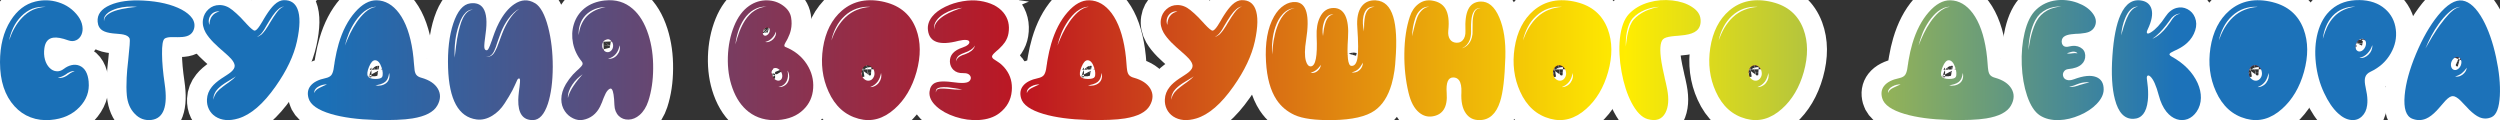
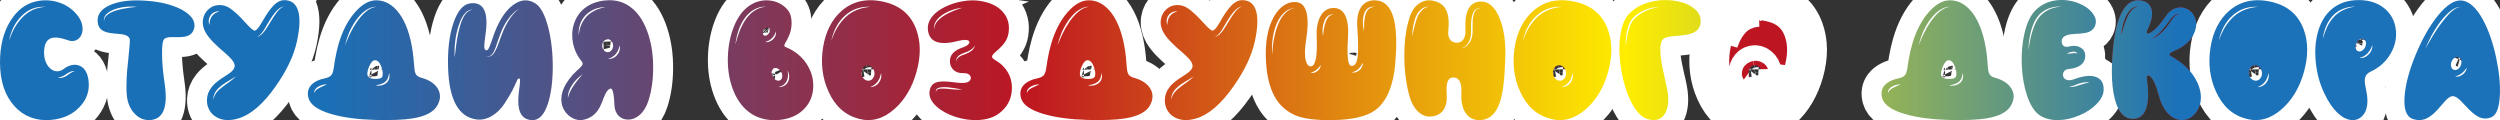
<svg xmlns="http://www.w3.org/2000/svg" id="Layer_2" data-name="Layer 2" viewBox="0 0 940.63 45.2">
  <rect x="0" y="0" width="940.63" height="45.2" fill="#333333" stroke="none" />
  <defs>
    <style> .cls-1 { fill: url(#linear-gradient); } .cls-1, .cls-2 { stroke-width: 0px; } .cls-2 { fill: #be1523; } .cls-3 { fill: none; stroke: #fff; stroke-width: 15px; } </style>
    <linearGradient id="linear-gradient" x1="1373" y1="-589.4" x2="2313.63" y2="-589.4" gradientTransform="translate(-1373 612)" gradientUnits="userSpaceOnUse">
      <stop offset=".13" stop-color="#1a70b7" />
      <stop offset=".41" stop-color="#be1621" />
      <stop offset=".65" stop-color="#ffed00" />
      <stop offset=".87" stop-color="#1c72b9" />
    </linearGradient>
  </defs>
  <g id="Layer_1-2" data-name="Layer 1">
    <g>
      <g>
        <path class="cls-2" d="m33.36,30.81c.33,3.57-.8,6.71-3.4,9.44-2.73,2.88-6.37,4.5-10.92,4.88-2.69.23-5.19-.09-7.52-.98-2.33-.88-4.34-2.27-6.04-4.15C1.83,36.01,0,30.48,0,23.41c0-6.23,1.33-11.46,4-15.67C6.45,3.87,9.55,1.49,13.28.59c2.92-.71,5.79-.63,8.62.25,3.08.94,5.58,2.7,7.49,5.26.88,1.2,1.42,2.44,1.61,3.75.19,1.2.06,2.29-.38,3.27-.44.94-1.09,1.62-1.95,2.01-.9.42-1.89.44-2.96.06-2.43-.88-4.33-1.22-5.7-1.01-1.87.29-2.97,1.58-3.3,3.87-.23,1.57-.16,3.04.22,4.41.36,1.24.92,2.26,1.7,3.05.78.78,1.62,1.21,2.55,1.29.99.11,1.93-.19,2.83-.88.92-.71,1.9-1.19,2.93-1.42,1.03-.23,1.99-.17,2.9.19,2.06.82,3.23,2.85,3.53,6.11ZM8.37,6.6c1.13-1.2,2.46-2.16,3.97-2.9,1.38-.61,2.99-.99,4.82-1.13-.76-.06-1.59-.03-2.52.09-.8.11-1.63.31-2.49.63-1.55.63-2.96,1.6-4.22,2.9-1.2,1.24-2.16,2.62-2.9,4.15-.75,1.55-1.29,3.16-1.6,4.82.61-1.78,1.28-3.32,2.01-4.59.86-1.53,1.84-2.85,2.93-3.97Zm18.16,20.87c.52-.32,1.05-.52,1.57-.63-.55-.13-1.13-.05-1.76.22-.23.08-.5.22-.82.41l-.35.25-.35.25c-.97.65-1.98,1.08-3.05,1.29.54.13,1.13.11,1.76-.06.52-.13,1.07-.38,1.64-.75l.35-.25.35-.25c.25-.21.47-.37.66-.47Z" />
        <path class="cls-2" d="m53.92.21c5.9.31,10.7,1.45,14.42,3.4,1.83.99,3.15,2.08,3.97,3.27.86,1.28,1.08,2.63.66,4.06-.34,1.13-1.02,1.94-2.05,2.42-.78.38-1.85.58-3.21.6l-.85.03-.85-.03h-1.64c-1.17.04-1.99.24-2.46.6-.67.55-.99,2.49-.94,5.82.02,3.13.36,6.89,1.01,11.3,1.22,8.35-.43,12.83-4.94,13.44-2.48.31-4.6-.46-6.36-2.33-1.7-1.76-2.69-4.07-2.96-6.92-.17-1.89-.19-4.1-.06-6.64.08-1.78.27-3.95.57-6.48.54-4.99.73-7.72.57-8.18-.29-.78-1.08-1.3-2.36-1.57-.46-.1-1.09-.19-1.89-.25l-1.01-.09-1.04-.09c-1.7-.19-2.97-.54-3.81-1.04-1.18-.69-1.83-1.8-1.95-3.34-.23-2.73,1.33-4.83,4.69-6.29C44.63.5,48.79-.06,53.92.21Zm-5.98,2.8c1.09-.17,2.32-.31,3.68-.44-2.62-.25-5.1-.06-7.43.57-1.45.44-2.59.97-3.43,1.57-.61.46-1.05.93-1.32,1.42-.33.59-.43,1.21-.28,1.86,0-.69.18-1.26.54-1.7.27-.38.71-.77,1.32-1.16.84-.55,1.95-1.01,3.34-1.38.92-.27,2.12-.51,3.59-.72Z" />
        <path class="cls-2" d="m106.92.06c2.43-.02,4.1,1.08,5,3.3,1.07,2.62,1.01,6.68-.19,12.18-1.17,5.37-3.85,11.03-8.03,16.96-4.64,6.61-9.3,10.63-13.97,12.05-3.48,1.05-6.4.8-8.75-.75-1.05-.71-1.85-1.63-2.39-2.74-.55-1.13-.79-2.36-.72-3.68.08-1.72.69-3.28,1.83-4.69.8-1.01,2-2.06,3.62-3.15l.98-.63.47-.31.44-.28c.71-.46,1.26-.85,1.64-1.17,1.03-.86,1.51-1.69,1.45-2.49-.06-.75-.52-1.62-1.38-2.58-.57-.63-1.57-1.57-3.02-2.83l-.88-.76-.88-.79c-.67-.61-1.26-1.17-1.76-1.67-1.3-1.32-2.3-2.57-2.99-3.75-.94-1.66-1.28-3.32-1.01-4.97.25-1.55.96-2.84,2.11-3.87,1.15-1.03,2.51-1.54,4.06-1.54,1.7-.02,3.34.61,4.91,1.89.99.8,1.99,1.71,3.02,2.74.38.4.79.84,1.23,1.32.17.17.36.37.57.6l.28.31.25.28c1.53,1.66,2.54,2.49,3.02,2.49.46-.02,1.09-.63,1.89-1.83.25-.38.63-.99,1.13-1.83l.28-.5.32-.54.66-1.07c1.11-1.74,2.13-3.05,3.05-3.93,1.26-1.2,2.52-1.79,3.78-1.79Zm-27.19,6.07c.67-.94,1.63-1.54,2.86-1.79-.63-.13-1.25-.05-1.86.22-.59.25-1.08.65-1.48,1.2-.4.57-.63,1.17-.69,1.79-.08.65,0,1.26.25,1.83,0-.65.07-1.23.22-1.73.15-.59.38-1.09.69-1.51Zm6.58,24.68c1.05-.73,1.86-1.43,2.42-2.08-.36.25-.8.54-1.32.85l-.66.41-.69.41c-1.07.63-1.95,1.21-2.64,1.73-1.03.8-1.78,1.56-2.27,2.3-.29.48-.52.98-.69,1.48-.13.57-.18,1.1-.16,1.61.13-.63.27-1.13.44-1.51.21-.42.47-.85.79-1.29.55-.67,1.3-1.36,2.27-2.08.31-.25.73-.57,1.26-.94l1.26-.88ZM105.28,3.42c.55-.54,1.09-.86,1.64-.94-.52-.02-1.13.21-1.83.69-.46.36-.94.82-1.45,1.38-.65.75-1.41,1.84-2.27,3.24l-1.01,1.67c-.42.74-.75,1.3-.98,1.7-.42.65-.8,1.16-1.13,1.54-.44.5-.96.88-1.54,1.13.57-.1,1.15-.41,1.76-.91.36-.36.79-.86,1.29-1.51.34-.44.7-.99,1.1-1.64l.5-.85.5-.82c.8-1.32,1.51-2.4,2.14-3.24.42-.59.84-1.07,1.26-1.45Z" />
        <path class="cls-2" d="m158.57,29.26c2.98.84,5.04,2.21,6.17,4.12,1.15,1.97,1.08,4.09-.22,6.36-1.38,2.43-4.49,4.04-9.32,4.82-3.25.53-7.91.71-13.97.57-6.65-.19-12.2-.93-16.65-2.24-4.97-1.47-7.81-3.46-8.5-5.98-.5-1.78-.26-3.3.72-4.56,1.09-1.41,3-2.39,5.73-2.96.96-.21,1.66-.57,2.08-1.07.38-.44.67-1.17.88-2.2.06-.34.15-.89.25-1.67l.09-.47.06-.54c.06-.4.13-.77.19-1.1.34-1.99.79-3.95,1.35-5.89,1.43-4.85,3.48-8.8,6.17-11.87,2.66-3.04,5.38-4.53,8.15-4.47,3.23.08,6.03,1.7,8.4,4.85,2.52,3.4,4.23,8.2,5.13,14.42.13.75.22,1.52.28,2.3.06.55.12,1.19.16,1.92.11,1.47.2,2.42.28,2.86.13.8.37,1.4.72,1.79.38.44.99.78,1.83,1.01Zm-38.27,3.75c.31-.19.75-.4,1.32-.63l.72-.32.69-.31c-1.05-.02-2.06.22-3.02.72-.57.29-.99.62-1.26.98-.4.48-.56,1-.47,1.54.15-.48.41-.88.79-1.2.31-.27.72-.54,1.23-.79Zm13.88-24.64c.99-1.45,2.04-2.67,3.15-3.68,1.41-1.26,2.83-1.97,4.28-2.14-.78-.02-1.58.14-2.42.47-.78.36-1.5.79-2.17,1.29-1.15.92-2.27,2.16-3.34,3.71-.99,1.47-1.78,2.94-2.39,4.41-.65,1.59-1.15,3.17-1.51,4.72.71-1.8,1.36-3.31,1.95-4.53.76-1.55,1.57-2.97,2.46-4.25Zm4.25,20.33c.38.65,1.28.99,2.71,1.01,1.43.02,2.3-.22,2.61-.72.21-.34.29-.86.25-1.57-.04-.67-.19-1.36-.44-2.08-.61-1.76-1.42-2.65-2.42-2.67-.84-.02-1.61.81-2.3,2.49-.67,1.64-.81,2.82-.41,3.56Zm7.99.82c.17-.67.17-1.36,0-2.08-.13.82-.28,1.46-.47,1.92-.25.61-.61,1.1-1.07,1.48-.42.34-.99.62-1.7.85-.46.15-1.1.3-1.92.47.67.13,1.35.13,2.05,0,.75-.15,1.41-.43,1.95-.85.59-.46.98-1.06,1.16-1.79Z" />
        <path class="cls-2" d="m201.31,1.19c2.06,1.26,3.7,4.28,4.94,9.06,1.15,4.43,1.73,9.38,1.73,14.86-.02,5.6-.63,10.24-1.83,13.91-1.36,4.09-3.25,6.15-5.67,6.17-3.76.02-5.58-2.53-5.48-7.65.02-.82.09-1.77.22-2.86.04-.36.09-.8.16-1.32l.09-.6.06-.6c.21-1.66.18-2.53-.09-2.61-.27-.06-.48.01-.63.22-.11.12-.33.58-.66,1.35-.19.46-.38.87-.57,1.23-.25.57-.53,1.13-.82,1.7-.8,1.49-1.76,3.11-2.9,4.85-1.28,1.99-2.84,3.55-4.69,4.66-1.95,1.18-3.91,1.64-5.88,1.38-6.76-.92-10.32-7.41-10.7-19.45-.21-6.55.44-12.1,1.95-16.65,1.57-4.7,3.7-7.23,6.39-7.58,2.2-.29,3.82.3,4.85,1.79,1.28,1.89,1.58,5.14.91,9.76-.36,2.52-.51,4.13-.47,4.85.02.8.3,1.22.85,1.26.29.02.59-.27.88-.88.23-.44.55-1.24.94-2.39l.16-.38.12-.38.28-.82c.23-.67.44-1.26.63-1.76.52-1.38,1.06-2.6,1.61-3.65,1.68-3.25,3.61-5.61,5.79-7.08,2.64-1.8,5.25-1.93,7.81-.38Zm-28.89,11.27l.06-.28.06-.28.16-.63c.11-.5.22-.96.35-1.35.29-1.09.63-2.04,1.01-2.83,1.01-2.16,2.32-3.32,3.93-3.46-1.32-.08-2.5.58-3.53,1.98-.38.53-.75,1.17-1.1,1.92-.25.57-.49,1.21-.72,1.92-1.24,3.59-1.76,7.67-1.57,12.24l.28-2.3.28-2.33c.23-1.78.49-3.32.79-4.6Zm20.84-7.27c.63-.73,1.33-1.36,2.11-1.89-1.41.71-2.8,2.01-4.19,3.9-1.05,1.43-1.96,3.12-2.74,5.07-.29.71-.62,1.62-.98,2.71l-.47,1.35-.44,1.35c-.4,1.13-.81,1.96-1.23,2.49-.31.42-.66.72-1.04.91-.36.17-.82.26-1.38.28.57.06,1.05.01,1.45-.16.44-.15.84-.42,1.2-.82.46-.54.94-1.4,1.45-2.55.25-.59.59-1.48,1.01-2.68l.5-1.35.5-1.32c.71-1.8,1.56-3.48,2.55-5.04.59-.88,1.15-1.64,1.7-2.27Z" />
        <path class="cls-2" d="m227.62.18c4.05-.44,7.52.6,10.42,3.12,2.58,2.22,4.55,5.47,5.92,9.73,1.24,3.88,1.84,8.14,1.79,12.78-.02,4.49-.63,8.57-1.83,12.24-.73,2.22-1.83,3.97-3.27,5.22-1.28,1.11-2.67,1.69-4.16,1.73-1.45.04-2.67-.41-3.65-1.35-1.05-1.03-1.61-2.41-1.67-4.16-.11-3.23-.42-5.19-.94-5.88-.38-.5-.93-.34-1.67.5-.44.5-.91,1.4-1.42,2.68l-.31.79-.31.85c-.27.65-.53,1.22-.76,1.7-1.41,2.77-3.55,4.43-6.42,4.97-1.22.23-2.46.04-3.71-.57-1.28-.61-2.32-1.51-3.12-2.71-.88-1.32-1.32-2.81-1.32-4.47,0-1.85.58-3.76,1.73-5.73.76-1.26,1.63-2.43,2.61-3.53.38-.4.79-.81,1.23-1.23.15-.15.33-.31.54-.5l.25-.22.25-.22c.71-.67,1.14-1.17,1.29-1.48.21-.44.14-.88-.22-1.32-1.66-2.04-2.75-4.31-3.27-6.83-.5-2.5-.4-4.89.31-7.18.73-2.39,2.05-4.36,3.93-5.92,2.08-1.68,4.67-2.69,7.77-3.02Zm-11.71,31.95c.42-.65.94-1.36,1.57-2.14l.85-1.01.88-1.04c-.84.59-1.53,1.17-2.08,1.73-.63.61-1.22,1.31-1.76,2.11-.59.88-1.01,1.69-1.26,2.42-.34.9-.48,1.79-.44,2.67.33-1.49,1.08-3.07,2.23-4.75Zm8.15-28.3c.69-.31,1.31-.54,1.86-.69.27-.1.6-.2.98-.28l1.01-.22c-1.41.02-2.75.27-4.03.75-1.34.53-2.51,1.28-3.49,2.27-1.01,1.03-1.72,2.2-2.14,3.52-.46,1.34-.63,2.7-.5,4.06.08-.82.19-1.48.32-1.98.17-.69.38-1.33.63-1.92.55-1.28,1.26-2.37,2.14-3.27.84-.86,1.92-1.61,3.24-2.24Zm2.52,13.44c.02.67.24,1.24.66,1.7.42.46.91.68,1.48.66.54-.02,1.02-.28,1.42-.79.38-.48.56-1.06.54-1.73-.02-.67-.24-1.24-.66-1.7-.42-.46-.91-.68-1.48-.66-.55.02-1.02.27-1.42.76-.38.5-.56,1.09-.54,1.76Zm5.63,3.4c.92-1.11,1.23-2.32.91-3.62-.23,1.3-.69,2.37-1.38,3.21-.76.92-1.74,1.53-2.96,1.83.63.1,1.26.02,1.89-.25.59-.25,1.1-.64,1.54-1.17Z" />
        <path class="cls-2" d="m295.45,17.65c3.55,1.41,6.27,3.61,8.18,6.61,1.76,2.79,2.54,5.76,2.33,8.91-.21,3.21-1.42,5.89-3.62,8.03-2.39,2.37-5.62,3.69-9.69,3.97-4.26.27-7.9-.75-10.92-3.05-2.71-2.08-4.75-5.06-6.14-8.94-1.28-3.57-1.86-7.48-1.73-11.74.13-4.18.9-8.04,2.33-11.58,1.38-3.42,3.27-5.97,5.67-7.65,2.1-1.45,4.38-2.14,6.83-2.08,2.25.06,4.23.72,5.95,1.98,1.72,1.24,2.73,2.74,3.02,4.5.27,1.59.24,3.14-.09,4.63-.23,1.05-.63,2.14-1.2,3.27-.11.21-.22.43-.35.66l-.16.28-.16.25c-.23.42-.39.72-.47.91-.21.55-.14.89.22,1.04Zm-13.53-11.99c.54-.59,1.16-1.11,1.86-1.57,1.34-.92,2.88-1.46,4.6-1.6-.78-.04-1.61.03-2.49.22-.73.19-1.52.52-2.36,1.01-1.34.78-2.55,1.95-3.62,3.53-.92,1.38-1.65,2.91-2.17,4.56-.52,1.66-.87,3.29-1.04,4.91.46-1.8.96-3.39,1.48-4.75.67-1.72,1.41-3.18,2.2-4.38.52-.78,1.04-1.42,1.54-1.92Zm5.35,5.6c-.23.4-.33.8-.28,1.2.04.4.2.68.47.85.29.17.62.17.98,0,.38-.17.68-.46.91-.88.23-.4.33-.8.28-1.2-.04-.4-.2-.68-.47-.85-.29-.17-.62-.17-.98,0-.38.17-.68.46-.91.88Zm.66,4.53c.5.13,1.03.08,1.57-.13.5-.19.96-.48,1.38-.88.86-.88,1.23-1.86,1.1-2.93-.19.5-.4.96-.63,1.35-.29.46-.6.85-.91,1.16s-.69.61-1.13.88c-.42.23-.88.41-1.38.54Zm2.77,13.09c.36.61.82,1.04,1.38,1.29.54.25,1.04.25,1.48,0,.44-.25.69-.68.76-1.29.06-.61-.07-1.22-.41-1.83-.36-.61-.82-1.04-1.38-1.29-.55-.25-1.04-.25-1.48,0-.44.25-.69.68-.75,1.29-.06.61.07,1.22.41,1.83Zm5.82,1.89c.33-.69.47-1.42.41-2.17-.04-.75-.25-1.44-.63-2.05.34,1.53.23,2.84-.31,3.93-.29.59-.71,1.08-1.26,1.48-.52.38-1.14.63-1.86.75.73.13,1.44,0,2.11-.38.67-.33,1.18-.86,1.54-1.57Z" />
        <path class="cls-2" d="m333.03.81c5.79,1.43,9.68,4.82,11.68,10.17,1.76,4.74,1.8,10.1.13,16.08-1.64,5.83-4.39,10.47-8.25,13.91-4.24,3.78-8.75,5.01-13.53,3.71-5.1-1.36-8.88-4.77-11.33-10.23-2.29-5.04-2.98-10.51-2.08-16.43.94-6.08,3.33-10.76,7.14-14.04,4.34-3.71,9.76-4.77,16.24-3.18Zm-10.54,2.9c1.47-.61,3.16-.99,5.07-1.13l-1.32-.03-.66.03-.66.06c-.92.13-1.78.33-2.58.6-1.66.57-3.18,1.49-4.56,2.77-1.3,1.2-2.37,2.61-3.21,4.25-.82,1.57-1.41,3.23-1.76,4.97l.47-1.23.5-1.23.57-1.17.31-.57.31-.57c.99-1.62,2.06-2.96,3.21-4.03,1.26-1.17,2.7-2.09,4.31-2.74Zm1.64,24.14c.13.8.47,1.44,1.04,1.92s1.18.67,1.86.57c.67-.11,1.2-.48,1.57-1.13.4-.63.52-1.34.38-2.14-.12-.8-.47-1.44-1.04-1.92-.57-.5-1.19-.7-1.86-.6-.67.13-1.2.5-1.57,1.13-.38.65-.5,1.37-.38,2.17Zm6.58,3.21c.82-1.11,1.08-2.32.79-3.62-.23,1.32-.66,2.41-1.29,3.27-.69.92-1.63,1.61-2.8,2.05.63.04,1.24-.1,1.83-.44.57-.27,1.06-.69,1.48-1.26Z" />
        <path class="cls-2" d="m378.51,26.18c1.72,2.31,2.44,4.99,2.17,8.06-.29,3.4-1.85,6.18-4.66,8.34-1.99,1.53-4.58,2.39-7.74,2.58-2.88.17-5.81-.23-8.81-1.2-2.94-.96-5.31-2.27-7.11-3.9-1.93-1.76-2.81-3.59-2.64-5.48.17-1.64.85-2.76,2.05-3.37.94-.46,2.32-.64,4.12-.54.59.02,1.37.09,2.36.22l1.17.13c.44.06.82.1,1.13.13,1.72.15,2.94.05,3.65-.28.46-.23.78-.55.94-.94.17-.38.18-.76.03-1.13-.38-.9-1.31-1.33-2.8-1.29-1.49.06-2.7-.33-3.62-1.2-.84-.82-1.29-1.85-1.35-3.08-.08-2.5,1.51-4.28,4.78-5.35.88-.29,1.56-.65,2.05-1.07.44-.42.6-.8.47-1.13-.11-.36-.48-.57-1.13-.63-.74-.08-1.7.02-2.9.31-7.13,1.89-10.97.57-11.52-3.97-.23-1.8.29-3.51,1.57-5.13,1.13-1.43,2.78-2.66,4.94-3.71,2.01-.99,4.21-1.68,6.58-2.08s4.53-.44,6.48-.13c3.95.61,6.87,2.06,8.78,4.34,1.8,2.18,2.46,4.79,1.95,7.84-.19,1.17-.64,2.3-1.35,3.37-.53.78-1.24,1.58-2.14,2.42l-.54.5-.28.22-.25.22c-.4.36-.69.63-.88.82-.55.55-.8.99-.75,1.32.04.27.22.54.53.79.13.08.3.2.54.35l.32.22.35.22c.63.4,1.19.8,1.67,1.2.67.59,1.29,1.26,1.86,2.01Zm-19.8-22.06c1.09-.44,2.22-.84,3.4-1.2-2.5.25-4.8,1.01-6.92,2.27-1.22.76-2.14,1.56-2.77,2.42-.4.52-.68,1.08-.85,1.67-.17.65-.19,1.26-.06,1.83-.04-1.13.38-2.2,1.26-3.21.42-.46.85-.86,1.29-1.2.5-.4.99-.73,1.45-1.01.82-.5,1.89-1.03,3.21-1.57Zm-2.17,29.3l1.35.13,1.38.13c1.05.06,1.97.05,2.77-.03l-1.38-.22-1.35-.22c-1.09-.17-1.99-.29-2.71-.38-1.15-.08-2.09-.06-2.8.06-.61.11-1.06.29-1.35.57-.17.17-.27.39-.31.66-.02.17-.03.4-.03.69l.09-.31.09-.35c.08-.21.21-.37.38-.47.23-.17.63-.28,1.2-.35.67-.04,1.56,0,2.68.09Zm8.94-14.26c.71-.59,1.17-1.27,1.38-2.05-.38.63-.93,1.19-1.67,1.67-.65.42-1.36.76-2.14,1.01-.99.34-1.74.7-2.27,1.1-.36.29-.63.63-.82,1.01-.19.42-.25.83-.19,1.23.08-.73.51-1.35,1.29-1.86.5-.32,1.23-.62,2.17-.91.88-.31,1.62-.71,2.23-1.2Z" />
        <path class="cls-2" d="m426.66,29.26c2.98.84,5.04,2.21,6.17,4.12,1.15,1.97,1.08,4.09-.22,6.36-1.38,2.43-4.49,4.04-9.32,4.82-3.25.53-7.91.71-13.97.57-6.65-.19-12.2-.93-16.65-2.24-4.97-1.47-7.81-3.46-8.5-5.98-.5-1.78-.26-3.3.72-4.56,1.09-1.41,3-2.39,5.73-2.96.96-.21,1.66-.57,2.08-1.07.38-.44.67-1.17.88-2.2.06-.34.15-.89.25-1.67l.09-.47.06-.54c.06-.4.13-.77.19-1.1.33-1.99.79-3.95,1.35-5.89,1.43-4.85,3.48-8.8,6.17-11.87,2.66-3.04,5.38-4.53,8.15-4.47,3.23.08,6.03,1.7,8.4,4.85,2.52,3.4,4.23,8.2,5.13,14.42.13.75.22,1.52.28,2.3.06.55.12,1.19.16,1.92.1,1.47.2,2.42.28,2.86.13.8.37,1.4.72,1.79.38.44.99.78,1.83,1.01Zm-38.27,3.75c.31-.19.75-.4,1.32-.63l.72-.32.69-.31c-1.05-.02-2.06.22-3.02.72-.57.29-.99.62-1.26.98-.4.48-.56,1-.47,1.54.15-.48.41-.88.79-1.2.31-.27.72-.54,1.23-.79Zm13.88-24.64c.99-1.45,2.04-2.67,3.15-3.68,1.41-1.26,2.83-1.97,4.28-2.14-.78-.02-1.58.14-2.42.47-.78.36-1.5.79-2.17,1.29-1.15.92-2.27,2.16-3.34,3.71-.99,1.47-1.78,2.94-2.39,4.41-.65,1.59-1.15,3.17-1.51,4.72.71-1.8,1.36-3.31,1.95-4.53.75-1.55,1.57-2.97,2.46-4.25Zm4.25,20.33c.38.65,1.28.99,2.71,1.01,1.43.02,2.3-.22,2.61-.72.21-.34.29-.86.25-1.57-.04-.67-.19-1.36-.44-2.08-.61-1.76-1.42-2.65-2.42-2.67-.84-.02-1.61.81-2.3,2.49-.67,1.64-.81,2.82-.41,3.56Zm7.99.82c.17-.67.17-1.36,0-2.08-.13.82-.28,1.46-.47,1.92-.25.61-.61,1.1-1.07,1.48-.42.34-.99.62-1.7.85-.46.15-1.1.3-1.92.47.67.13,1.35.13,2.05,0,.76-.15,1.41-.43,1.95-.85.59-.46.98-1.06,1.16-1.79Z" />
        <path class="cls-2" d="m467.33.06c2.43-.02,4.1,1.08,5,3.3,1.07,2.62,1.01,6.68-.19,12.18-1.18,5.37-3.85,11.03-8.03,16.96-4.64,6.61-9.3,10.63-13.97,12.05-3.48,1.05-6.4.8-8.75-.75-1.05-.71-1.85-1.63-2.39-2.74-.55-1.13-.79-2.36-.72-3.68.08-1.72.69-3.28,1.83-4.69.8-1.01,2-2.06,3.62-3.15l.98-.63.47-.31.44-.28c.71-.46,1.26-.85,1.64-1.17,1.03-.86,1.51-1.69,1.45-2.49-.06-.75-.53-1.62-1.38-2.58-.57-.63-1.57-1.57-3.02-2.83l-.88-.76-.88-.79c-.67-.61-1.26-1.17-1.76-1.67-1.3-1.32-2.3-2.57-2.99-3.75-.94-1.66-1.28-3.32-1.01-4.97.25-1.55.95-2.84,2.11-3.87,1.15-1.03,2.51-1.54,4.06-1.54,1.7-.02,3.34.61,4.91,1.89.99.8,1.99,1.71,3.02,2.74.38.4.79.84,1.23,1.32.17.17.36.37.57.6l.28.31.25.28c1.53,1.66,2.54,2.49,3.02,2.49.46-.02,1.09-.63,1.89-1.83.25-.38.63-.99,1.13-1.83l.28-.5.31-.54.66-1.07c1.11-1.74,2.13-3.05,3.05-3.93,1.26-1.2,2.52-1.79,3.78-1.79Zm-27.19,6.07c.67-.94,1.63-1.54,2.86-1.79-.63-.13-1.25-.05-1.86.22-.59.25-1.08.65-1.48,1.2-.4.57-.63,1.17-.69,1.79-.08.65,0,1.26.25,1.83,0-.65.07-1.23.22-1.73.15-.59.38-1.09.69-1.51Zm6.58,24.68c1.05-.73,1.86-1.43,2.42-2.08-.36.25-.8.54-1.32.85l-.66.41-.69.41c-1.07.63-1.95,1.21-2.64,1.73-1.03.8-1.78,1.56-2.27,2.3-.29.48-.53.98-.69,1.48-.13.57-.18,1.1-.16,1.61.13-.63.27-1.13.44-1.51.21-.42.47-.85.79-1.29.55-.67,1.3-1.36,2.27-2.08.31-.25.73-.57,1.26-.94l1.26-.88Zm18.98-27.38c.54-.54,1.09-.86,1.64-.94-.53-.02-1.13.21-1.83.69-.46.36-.94.82-1.45,1.38-.65.75-1.41,1.84-2.27,3.24l-1.01,1.67c-.42.74-.75,1.3-.98,1.7-.42.65-.8,1.16-1.13,1.54-.44.5-.96.88-1.54,1.13.57-.1,1.15-.41,1.76-.91.36-.36.79-.86,1.29-1.51.34-.44.7-.99,1.1-1.64l.5-.85.5-.82c.8-1.32,1.51-2.4,2.14-3.24.42-.59.84-1.07,1.26-1.45Z" />
        <path class="cls-2" d="m517.72.15c3.13.19,5.29,2.23,6.48,6.14,1.13,3.69,1.42,9.15.85,16.37l-.03.38-.03.38c-.02.34-.04.64-.06.91-.08.75-.17,1.48-.25,2.17-.27,1.89-.64,3.63-1.1,5.22-1.32,4.53-3.44,7.83-6.36,9.88-3.19,2.25-8.42,3.44-15.67,3.59-6.59.1-11.41-.54-14.45-1.92-2.88-1.32-5.15-3.25-6.83-5.79-2.27-3.46-3.58-8.19-3.93-14.2-.42-7.13.59-12.83,3.02-17.09,1.07-1.89,2.34-3.29,3.81-4.22,1.41-.92,2.89-1.32,4.44-1.2,3.99.34,5.26,5.11,3.81,14.32-.55,3.4-.58,5.99-.09,7.77.4,1.41,1,2.11,1.79,2.11,1.87,0,2.62-3.77,2.27-11.3-.13-2.85.29-5.26,1.26-7.21,1.13-2.31,2.84-3.46,5.13-3.46,1.95,0,3.4.92,4.34,2.77.96,1.93,1.32,4.77,1.07,8.53-.46,6.86-.05,10.35,1.23,10.48,1.2.11,1.97-.86,2.33-2.9.36-2.12.33-5.98-.06-11.58-.25-3.48.29-6.12,1.64-7.9,1.26-1.66,3.06-2.41,5.41-2.27Zm-33.05,3.9c.71-.52,1.51-.82,2.39-.88-.84-.06-1.69.15-2.55.63-.73.4-1.42.97-2.05,1.7-1.07,1.17-1.93,2.71-2.58,4.59-.55,1.55-.92,3.27-1.13,5.16-.19,1.78-.22,3.52-.09,5.22.13-2.04.3-3.76.54-5.16.36-2.04.78-3.7,1.26-5,.61-1.78,1.39-3.29,2.36-4.53.54-.71,1.16-1.29,1.86-1.73Zm11.02,22.69c.78-.63,1.21-1.42,1.29-2.36l-.38.54-.41.5c-.32.38-.61.66-.88.85-.57.48-1.3.85-2.2,1.1.44.13.89.13,1.35,0,.44-.1.85-.31,1.23-.63Zm4.03-20.17c.5-.65,1.19-1.03,2.05-1.13-.42-.06-.85-.03-1.29.09-.42.15-.79.39-1.1.72-.55.52-.98,1.28-1.29,2.27-.52,1.62-.63,3.29-.31,5.04.08-.88.19-1.71.31-2.49.17-.96.36-1.75.57-2.36.11-.38.25-.76.44-1.13.17-.36.38-.69.63-1.01Zm11.83,19.8c.8-.73,1.22-1.67,1.26-2.8-.65,1.15-1.21,1.94-1.67,2.36-.63.61-1.48,1.04-2.55,1.29.5.13,1.03.11,1.57-.06.48-.12.94-.39,1.39-.79Zm3.18-22.69c.54-.63,1.37-1.01,2.49-1.13-.5-.06-1-.04-1.48.06-.52.13-.98.37-1.35.72-.65.61-1.11,1.5-1.38,2.67-.21.92-.28,1.9-.22,2.93.02.44.07.93.16,1.48l.25,1.42c.02-.38.03-.86.03-1.45l.03-.72v-.72c.06-1.13.18-2.07.35-2.8.23-1.05.61-1.87,1.13-2.46Z" />
        <path class="cls-2" d="m556.97.59c3-.15,5.38,1.86,7.15,6.01,1.7,3.99,2.45,8.97,2.27,14.95-.23,7.76-.89,13.32-1.98,16.68-1.49,4.64-4.09,6.96-7.81,6.96-2.2,0-3.89-.85-5.07-2.55-1.3-1.83-1.86-4.47-1.67-7.93.08-2.06-.21-3.56-.88-4.5-.52-.71-1.26-1.07-2.2-1.07-1.93,0-2.75,1.94-2.46,5.82.4,5.31-1.42,8.26-5.45,8.84-1.8.25-3.45-.24-4.94-1.48-1.83-1.51-3.15-4-3.97-7.46-1.11-4.66-1.64-9.57-1.57-14.73.06-5.35.76-9.99,2.08-13.91.67-2.04,1.74-3.61,3.21-4.72,1.51-1.15,3.21-1.58,5.1-1.29,2.35.36,4.03,1.36,5.04,3.02,1.13,1.87,1.5,4.65,1.1,8.34-.13,1.3.07,2.36.6,3.18.52.8,1.3,1.24,2.33,1.32,1.03.08,1.86-.22,2.49-.91.75-.8,1.1-1.99,1.04-3.59-.17-3.65.19-6.35,1.07-8.09.88-1.8,2.39-2.77,4.53-2.9Zm-22.19,3.49c.84-.92,1.81-1.44,2.93-1.54-.55-.06-1.12.01-1.73.22-.57.21-1.08.53-1.54.98-.84.75-1.48,1.76-1.92,3.02-.75,2.22-1.16,4.52-1.23,6.89l.41-1.7.41-1.67c.34-1.28.66-2.39.98-3.34.4-1.13.96-2.09,1.7-2.86Zm21.21-.79c.27-.12.64-.22,1.1-.28-.46-.02-.84.02-1.13.13-.36.11-.69.32-1.01.63-.44.48-.8,1.2-1.07,2.14-.29,1.17-.43,2.71-.41,4.59v.6l.03.57c0,.44-.01.81-.03,1.1-.04.73-.19,1.46-.44,2.17-.55,1.49-1.53,2.57-2.96,3.24.73-.21,1.41-.59,2.01-1.13.57-.52,1.02-1.17,1.35-1.92.31-.67.51-1.44.6-2.3.04-.33.05-.73.03-1.2v-1.13c-.04-1.8.05-3.3.28-4.5.19-.88.46-1.55.82-2.01.25-.34.52-.57.82-.69Z" />
        <path class="cls-2" d="m593.25.81c5.79,1.43,9.68,4.82,11.68,10.17,1.76,4.74,1.8,10.1.13,16.08-1.64,5.83-4.39,10.47-8.25,13.91-4.24,3.78-8.75,5.01-13.53,3.71-5.1-1.36-8.88-4.77-11.33-10.23-2.29-5.04-2.98-10.51-2.08-16.43.94-6.08,3.33-10.76,7.14-14.04,4.34-3.71,9.76-4.77,16.24-3.18Zm-10.54,2.9c1.47-.61,3.16-.99,5.07-1.13l-1.32-.03-.66.03-.66.06c-.92.13-1.78.33-2.58.6-1.66.57-3.18,1.49-4.56,2.77-1.3,1.2-2.37,2.61-3.21,4.25-.82,1.57-1.41,3.23-1.76,4.97l.47-1.23.5-1.23.57-1.17.31-.57.32-.57c.99-1.62,2.06-2.96,3.21-4.03,1.26-1.17,2.7-2.09,4.31-2.74Zm1.64,24.14c.13.8.47,1.44,1.04,1.92s1.19.67,1.86.57c.67-.11,1.2-.48,1.57-1.13.4-.63.52-1.34.38-2.14-.13-.8-.47-1.44-1.04-1.92-.57-.5-1.19-.7-1.86-.6-.67.13-1.2.5-1.57,1.13-.38.65-.5,1.37-.38,2.17Zm6.58,3.21c.82-1.11,1.08-2.32.79-3.62-.23,1.32-.66,2.41-1.29,3.27-.69.92-1.63,1.61-2.8,2.05.63.04,1.24-.1,1.83-.44.57-.27,1.06-.69,1.48-1.26Z" />
        <path class="cls-2" d="m639.84,7.26c.17,1.91-.36,3.36-1.57,4.34-.92.76-2.36,1.28-4.31,1.57-.63.08-1.47.18-2.52.28l-1.23.09c-.46.04-.85.08-1.16.13-1.74.21-2.86.59-3.37,1.13-1.09,1.17-1.27,4.04-.54,8.59.23,1.43.61,3.27,1.13,5.54l.13.66.16.66c.13.55.22.94.28,1.2.19.9.33,1.61.44,2.11.71,3.69.49,6.65-.66,8.88-1.32,2.5-3.57,3.28-6.74,2.36-2.18-.65-4.19-2.71-6.01-6.17-1.68-3.21-2.93-7.07-3.75-11.58s-1.03-8.7-.63-12.56c.46-4.2,1.58-7.26,3.37-9.19,1.95-2.08,4.49-3.56,7.62-4.44,2.81-.8,5.73-1.03,8.75-.69,2.92.34,5.35,1.13,7.3,2.39,2.06,1.3,3.16,2.86,3.3,4.69Zm-18.22-4.06c.71-.23,1.6-.44,2.67-.63-.82.02-1.73.14-2.74.35-.92.21-1.8.48-2.64.82-1.85.75-3.39,1.8-4.63,3.15-1.01,1.17-1.73,2.88-2.17,5.13-.34,1.72-.46,3.56-.38,5.51l.13-1.35c.06-.52.13-.99.19-1.38.13-.94.29-1.84.5-2.67.27-1.05.54-1.91.82-2.58.4-.92.85-1.67,1.35-2.23,1.11-1.24,2.56-2.29,4.34-3.15.8-.38,1.65-.69,2.55-.94Z" />
        <path class="cls-2" d="m666.87.81c5.79,1.43,9.68,4.82,11.68,10.17,1.76,4.74,1.8,10.1.13,16.08-1.64,5.83-4.39,10.47-8.25,13.91-4.24,3.78-8.75,5.01-13.53,3.71-5.1-1.36-8.88-4.77-11.33-10.23-2.29-5.04-2.98-10.51-2.08-16.43.94-6.08,3.33-10.76,7.14-14.04,4.34-3.71,9.76-4.77,16.24-3.18Zm-10.54,2.9c1.47-.61,3.16-.99,5.07-1.13l-1.32-.03-.66.03-.66.06c-.92.13-1.78.33-2.58.6-1.66.57-3.18,1.49-4.56,2.77-1.3,1.2-2.37,2.61-3.21,4.25-.82,1.57-1.41,3.23-1.76,4.97l.47-1.23.5-1.23.57-1.17.31-.57.32-.57c.99-1.62,2.06-2.96,3.21-4.03,1.26-1.17,2.7-2.09,4.31-2.74Zm1.64,24.14c.13.8.47,1.44,1.04,1.92s1.19.67,1.86.57c.67-.11,1.2-.48,1.57-1.13.4-.63.52-1.34.38-2.14-.13-.8-.47-1.44-1.04-1.92-.57-.5-1.19-.7-1.86-.6-.67.13-1.2.5-1.57,1.13-.38.65-.5,1.37-.38,2.17Zm6.58,3.21c.82-1.11,1.08-2.32.79-3.62-.23,1.32-.66,2.41-1.29,3.27-.69.92-1.63,1.61-2.8,2.05.63.04,1.24-.1,1.83-.44.57-.27,1.06-.69,1.48-1.26Z" />
        <path class="cls-2" d="m750.66,29.26c2.98.84,5.04,2.21,6.17,4.12,1.15,1.97,1.08,4.09-.22,6.36-1.38,2.43-4.49,4.04-9.32,4.82-3.25.53-7.91.71-13.97.57-6.65-.19-12.2-.93-16.65-2.24-4.97-1.47-7.81-3.46-8.5-5.98-.5-1.78-.26-3.3.72-4.56,1.09-1.41,3-2.39,5.73-2.96.96-.21,1.66-.57,2.08-1.07.38-.44.67-1.17.88-2.2.06-.34.15-.89.25-1.67l.09-.47.06-.54c.06-.4.13-.77.19-1.1.33-1.99.79-3.95,1.35-5.89,1.43-4.85,3.48-8.8,6.17-11.87,2.66-3.04,5.38-4.53,8.15-4.47,3.23.08,6.03,1.7,8.4,4.85,2.52,3.4,4.23,8.2,5.13,14.42.13.75.22,1.52.28,2.3.06.55.12,1.19.16,1.92.1,1.47.2,2.42.28,2.86.13.8.37,1.4.72,1.79.38.44.99.78,1.83,1.01Zm-38.27,3.75c.31-.19.75-.4,1.32-.63l.72-.32.69-.31c-1.05-.02-2.06.22-3.02.72-.57.29-.99.62-1.26.98-.4.48-.56,1-.47,1.54.15-.48.41-.88.79-1.2.31-.27.72-.54,1.23-.79Zm13.88-24.64c.99-1.45,2.04-2.67,3.15-3.68,1.41-1.26,2.83-1.97,4.28-2.14-.78-.02-1.58.14-2.42.47-.78.36-1.5.79-2.17,1.29-1.15.92-2.27,2.16-3.34,3.71-.99,1.47-1.78,2.94-2.39,4.41-.65,1.59-1.15,3.17-1.51,4.72.71-1.8,1.36-3.31,1.95-4.53.75-1.55,1.57-2.97,2.46-4.25Zm4.25,20.33c.38.65,1.28.99,2.71,1.01,1.43.02,2.3-.22,2.61-.72.21-.34.29-.86.25-1.57-.04-.67-.19-1.36-.44-2.08-.61-1.76-1.42-2.65-2.42-2.67-.84-.02-1.61.81-2.3,2.49-.67,1.64-.81,2.82-.41,3.56Zm7.99.82c.17-.67.17-1.36,0-2.08-.13.82-.28,1.46-.47,1.92-.25.61-.61,1.1-1.07,1.48-.42.34-.99.62-1.7.85-.46.15-1.1.3-1.92.47.67.13,1.35.13,2.05,0,.76-.15,1.41-.43,1.95-.85.59-.46.98-1.06,1.16-1.79Z" />
        <path class="cls-2" d="m780.31,29.83c3.57-1.34,6.36-1.63,8.37-.85,1.91.73,2.85,2.31,2.83,4.72-.02,1.8-.9,3.61-2.64,5.41-1.64,1.7-3.75,3.11-6.33,4.22-2.64,1.15-5.26,1.77-7.84,1.86-2.83.08-5.22-.5-7.18-1.76-1.97-1.28-3.58-3.75-4.82-7.4-1.15-3.4-1.83-7.28-2.01-11.65-.17-4.38.19-8.4,1.07-12.05.94-3.97,2.39-6.86,4.34-8.69,2.08-1.97,4.62-3.15,7.62-3.53,2.64-.31,5.28,0,7.9.94,2.5.92,4.38,2.19,5.63,3.81,1.36,1.7,1.68,3.38.94,5.04-.44.96-1.19,1.67-2.23,2.11-.78.31-1.86.52-3.24.63l-.88.06-.85.03c-.69.04-1.25.09-1.67.16-1.22.15-2.12.44-2.71.88-.4.29-.67.69-.82,1.2-.13.48-.12.96.03,1.42.4,1.09,1.29,1.46,2.67,1.1,1.64-.42,3.04-.3,4.22.35,1.15.63,1.77,1.59,1.86,2.9.08,1.41-.38,2.56-1.38,3.46-1.07.99-2.73,1.58-4.97,1.79-.78.08-1.34.41-1.7.98-.36.55-.44,1.12-.25,1.73.19.65.61,1.09,1.26,1.32.76.29,1.68.23,2.77-.19Zm-7.46-26.91c.8-.23,1.74-.39,2.83-.47-.92-.06-1.89,0-2.9.19-1.01.19-1.93.49-2.77.91-.86.42-1.68.98-2.46,1.67-.63.61-1.23,1.41-1.79,2.39-.84,1.55-1.48,3.39-1.92,5.51-.38,1.83-.59,3.75-.63,5.76l.22-1.45c.08-.55.17-1.02.25-1.42.17-.99.37-1.92.6-2.8.59-2.18,1.26-3.96,2.01-5.32.5-.9,1.06-1.65,1.67-2.23.61-.61,1.36-1.17,2.27-1.7.78-.44,1.65-.79,2.61-1.04Zm5.79,16.81l-.47.16-.5.16c.31.1.67.15,1.07.13.15,0,.33-.02.54-.06l.22-.03.25-.03c.29-.04.61-.07.94-.09.4,0,.72.03.98.09-.19-.27-.49-.46-.91-.57-.31-.08-.68-.09-1.1-.03-.15.02-.33.06-.53.13l-.22.06-.25.09Zm3.78,12.28c1.41-.44,2.65-.78,3.75-1.01-.57-.1-1.23-.1-1.98,0-.59.06-1.24.21-1.95.44-.25.06-.57.18-.94.35l-.44.16-.44.19c-.61.21-1.24.38-1.89.5.61.13,1.28.11,2.01-.06.25-.04.57-.13.94-.25l.47-.16.47-.16Z" />
        <path class="cls-2" d="m817.1,21.3c4.64,2.56,7.89,5.88,9.76,9.95.86,1.93,1.27,3.81,1.23,5.63-.04,1.91-.58,3.62-1.6,5.13-.92,1.34-2.06,2.28-3.4,2.8-1.34.48-2.71.5-4.09.06-1.45-.48-2.75-1.44-3.9-2.86-1.24-1.57-2.18-3.59-2.83-6.04-1.01-3.82-2.09-6.22-3.24-7.21-.44-.38-.79-.46-1.04-.25-.23.21-.3.6-.22,1.17v.09l.03.12.03.28c.04.25.07.5.09.75.08.65.16,1.3.22,1.95.15,1.87.14,3.55-.03,5.04-.5,4.43-2.3,6.69-5.38,6.8-3.36.12-5.69-2.32-6.99-7.33-1.09-4.13-1.41-9.59-.94-16.37.46-6.76,1.48-11.89,3.05-15.39,1.95-4.38,4.72-6.16,8.31-5.32,1.74.42,2.85,1.45,3.34,3.08.57,1.97.09,4.53-1.42,7.68-.38.78-.44,1.27-.19,1.48.25.19.72.06,1.42-.38,1.74-1.07,3.57-3.05,5.48-5.95,1.13-1.7,2.5-2.77,4.09-3.21,1.43-.4,2.81-.25,4.15.44,1.32.69,2.27,1.74,2.83,3.15.61,1.53.64,3.15.09,4.85-.59,1.83-1.61,3.4-3.05,4.72-.97.9-2.24,1.74-3.81,2.52-.21.11-.49.23-.85.38l-.38.19-.35.19c-.5.23-.84.43-1.01.6-.44.38-.24.8.6,1.26Zm-14.13-18.25c.44-.29.94-.48,1.51-.57-.52-.04-1.08.06-1.67.31-.5.25-.96.6-1.38,1.04-.65.67-1.25,1.64-1.79,2.9-.42.96-.77,2.04-1.04,3.21-.23.92-.4,2.04-.5,3.34l.47-1.6.47-1.61c.44-1.34.82-2.38,1.13-3.12.52-1.2,1.06-2.13,1.61-2.8.38-.46.78-.83,1.2-1.1Zm12.4,6.89c.44-.57.81-1.06,1.1-1.48l.25-.38.25-.38c.19-.32.36-.56.5-.72.84-1.11,1.8-1.71,2.9-1.79-.57-.06-1.16.05-1.79.35-.55.27-1.04.65-1.48,1.13-.17.19-.36.44-.57.76l-.25.35-.28.38c-.34.46-.69.93-1.07,1.42-.78.99-1.56,1.89-2.36,2.71-1.03,1.03-1.94,1.79-2.74,2.3.99-.38,2-1.03,3.05-1.95.82-.71,1.65-1.6,2.49-2.67Z" />
        <path class="cls-2" d="m855.06.81c5.79,1.43,9.68,4.82,11.68,10.17,1.76,4.74,1.8,10.1.13,16.08-1.64,5.83-4.39,10.47-8.25,13.91-4.24,3.78-8.75,5.01-13.53,3.71-5.1-1.36-8.88-4.77-11.33-10.23-2.29-5.04-2.98-10.51-2.08-16.43.94-6.08,3.33-10.76,7.14-14.04,4.34-3.71,9.76-4.77,16.24-3.18Zm-10.54,2.9c1.47-.61,3.16-.99,5.07-1.13l-1.32-.03-.66.03-.66.06c-.92.13-1.78.33-2.58.6-1.66.57-3.18,1.49-4.56,2.77-1.3,1.2-2.37,2.61-3.21,4.25-.82,1.57-1.41,3.23-1.76,4.97l.47-1.23.5-1.23.57-1.17.31-.57.32-.57c.99-1.62,2.06-2.96,3.21-4.03,1.26-1.17,2.7-2.09,4.31-2.74Zm1.64,24.14c.13.8.47,1.44,1.04,1.92s1.19.67,1.86.57c.67-.11,1.2-.48,1.57-1.13.4-.63.52-1.34.38-2.14-.13-.8-.47-1.44-1.04-1.92-.57-.5-1.19-.7-1.86-.6-.67.13-1.2.5-1.57,1.13-.38.65-.5,1.37-.38,2.17Zm6.58,3.21c.82-1.11,1.08-2.32.79-3.62-.23,1.32-.66,2.41-1.29,3.27-.69.92-1.63,1.61-2.8,2.05.63.04,1.24-.1,1.83-.44.57-.27,1.06-.69,1.48-1.26Z" />
        <path class="cls-2" d="m887.67.02c4.03.06,7.28,1.19,9.76,3.37,2.29,2.01,3.62,4.58,4,7.71.38,3.08-.24,6.05-1.86,8.91-1.72,3.06-4.28,5.39-7.68,6.99-1.03.48-1.68,1.15-1.95,2.01-.23.69-.25,1.65-.06,2.86.04.23.09.5.16.82l.16.88c.15.8.26,1.42.35,1.86.23,1.55.26,2.94.09,4.15-.21,1.76-.87,3.17-1.98,4.22-1.11,1.05-2.43,1.5-3.97,1.35-1.7-.15-3.39-1.01-5.07-2.58-1.91-1.78-3.64-4.33-5.19-7.65-1.62-3.44-2.64-7.17-3.08-11.17-.46-4.13-.23-7.93.69-11.39,1.01-3.8,2.74-6.75,5.19-8.84,2.75-2.37,6.23-3.54,10.45-3.49Zm-5.89,3.71c1.24-.59,2.73-1.01,4.47-1.26-.71,0-1.5.06-2.36.19-.8.15-1.56.37-2.3.66-1.49.57-2.8,1.46-3.93,2.67-1.07,1.18-1.91,2.52-2.52,4.03-.29.71-.55,1.47-.75,2.27-.21.88-.35,1.65-.41,2.3.48-1.72,1.01-3.18,1.57-4.38.73-1.51,1.58-2.78,2.55-3.81,1.03-1.11,2.25-2,3.68-2.67Zm4.82,12.43c-.29.61-.4,1.22-.31,1.83.1.59.38,1,.82,1.23.44.23.93.21,1.48-.06.52-.27.94-.72,1.26-1.35.31-.61.43-1.22.35-1.83-.11-.59-.38-1-.82-1.23-.44-.23-.93-.21-1.48.06s-.98.72-1.29,1.35Zm5.7,2.68c.25-.63.35-1.25.28-1.86-.4,1.24-1,2.27-1.79,3.08-.38.42-.83.78-1.35,1.07-.5.29-1.07.5-1.7.63.61.13,1.24.06,1.89-.19.59-.23,1.12-.6,1.61-1.1.48-.48.84-1.03,1.07-1.64Z" />
        <path class="cls-2" d="m926.5.21c2.73.44,5.29,2.82,7.68,7.14,2.1,3.84,3.76,8.57,4.97,14.2,1.17,5.41,1.65,10.24,1.42,14.48-.25,4.53-1.28,7.21-3.08,8.03-1.53.69-3.06.71-4.59.06-1.15-.5-2.44-1.46-3.87-2.86l-.85-.91-.85-.88c-.69-.75-1.22-1.3-1.57-1.64-1.15-1.11-2.12-1.67-2.9-1.67s-1.69.59-2.8,1.76c-.31.34-.82.91-1.51,1.73l-.82.94c-.31.36-.61.68-.88.98-1.41,1.49-2.74,2.51-4,3.05-1.68.73-3.41.75-5.19.06-2.37-.9-3.34-3.84-2.9-8.81.4-4.53,1.81-9.71,4.25-15.55,2.46-5.88,5.21-10.7,8.28-14.48,3.42-4.17,6.49-6.05,9.22-5.63Zm-8.37,9.1c1.13-1.57,2.24-2.92,3.3-4.03l.47-.47c.17-.17.33-.3.47-.41l.5-.44.5-.38c.88-.59,1.68-.91,2.39-.98-.69-.04-1.54.2-2.55.72l-.57.35-.54.41c-.15.11-.31.24-.5.41l-.5.44c-1.11,1.01-2.28,2.35-3.49,4.03-1.05,1.47-1.98,2.97-2.8,4.5-.88,1.66-1.63,3.25-2.23,4.78l1.32-2.3c.5-.86.94-1.62,1.32-2.27,1.13-1.83,2.1-3.28,2.9-4.38Zm5.07,16.93c.48.19.99.13,1.51-.19.52-.33.91-.82,1.17-1.45.25-.65.3-1.27.16-1.86-.17-.59-.49-.98-.98-1.16-.48-.19-.99-.13-1.51.19-.53.32-.91.8-1.17,1.45-.25.63-.29,1.24-.13,1.83.15.59.46.99.94,1.2Zm3.4,1.79c.88-.69,1.4-1.54,1.54-2.55-.67.92-1.3,1.62-1.89,2.08-.73.57-1.57.97-2.52,1.2.48.13.99.12,1.51-.03.46-.13.91-.36,1.35-.69Z" />
      </g>
      <g>
        <path class="cls-3" d="m33.36,30.81c.33,3.57-.8,6.71-3.4,9.44-2.73,2.88-6.37,4.5-10.92,4.88-2.69.23-5.19-.09-7.52-.98-2.33-.88-4.34-2.27-6.04-4.15C1.83,36.01,0,30.48,0,23.41c0-6.23,1.33-11.46,4-15.67C6.45,3.87,9.55,1.49,13.28.59c2.92-.71,5.79-.63,8.62.25,3.08.94,5.58,2.7,7.49,5.26.88,1.2,1.42,2.44,1.61,3.75.19,1.2.06,2.29-.38,3.27-.44.94-1.09,1.62-1.95,2.01-.9.42-1.89.44-2.96.06-2.43-.88-4.33-1.22-5.7-1.01-1.87.29-2.97,1.58-3.3,3.87-.23,1.57-.16,3.04.22,4.41.36,1.24.92,2.26,1.7,3.05.78.78,1.62,1.21,2.55,1.29.99.11,1.93-.19,2.83-.88.92-.71,1.9-1.19,2.93-1.42,1.03-.23,1.99-.17,2.9.19,2.06.82,3.23,2.85,3.53,6.11ZM8.37,6.6c1.13-1.2,2.46-2.16,3.97-2.9,1.38-.61,2.99-.99,4.82-1.13-.76-.06-1.59-.03-2.52.09-.8.11-1.63.31-2.49.63-1.55.63-2.96,1.6-4.22,2.9-1.2,1.24-2.16,2.62-2.9,4.15-.75,1.55-1.29,3.16-1.6,4.82.61-1.78,1.28-3.32,2.01-4.59.86-1.53,1.84-2.85,2.93-3.97Zm18.16,20.87c.52-.32,1.05-.52,1.57-.63-.55-.13-1.13-.05-1.76.22-.23.08-.5.22-.82.41l-.35.25-.35.25c-.97.65-1.98,1.08-3.05,1.29.54.13,1.13.11,1.76-.06.52-.13,1.07-.38,1.64-.75l.35-.25.35-.25c.25-.21.47-.37.66-.47Z" />
        <path class="cls-3" d="m53.92.21c5.9.31,10.7,1.45,14.42,3.4,1.83.99,3.15,2.08,3.97,3.27.86,1.28,1.08,2.63.66,4.06-.34,1.13-1.02,1.94-2.05,2.42-.78.38-1.85.58-3.21.6l-.85.03-.85-.03h-1.64c-1.17.04-1.99.24-2.46.6-.67.55-.99,2.49-.94,5.82.02,3.13.36,6.89,1.01,11.3,1.22,8.35-.43,12.83-4.94,13.44-2.48.31-4.6-.46-6.36-2.33-1.7-1.76-2.69-4.07-2.96-6.92-.17-1.89-.19-4.1-.06-6.64.08-1.78.27-3.95.57-6.48.54-4.99.73-7.72.57-8.18-.29-.78-1.08-1.3-2.36-1.57-.46-.1-1.09-.19-1.89-.25l-1.01-.09-1.04-.09c-1.7-.19-2.97-.54-3.81-1.04-1.18-.69-1.83-1.8-1.95-3.34-.23-2.73,1.33-4.83,4.69-6.29C44.63.5,48.79-.06,53.92.21Zm-5.98,2.8c1.09-.17,2.32-.31,3.68-.44-2.62-.25-5.1-.06-7.43.57-1.45.44-2.59.97-3.43,1.57-.61.46-1.05.93-1.32,1.42-.33.59-.43,1.21-.28,1.86,0-.69.18-1.26.54-1.7.27-.38.71-.77,1.32-1.16.84-.55,1.95-1.01,3.34-1.38.92-.27,2.12-.51,3.59-.72Z" />
        <path class="cls-3" d="m106.92.06c2.43-.02,4.1,1.08,5,3.3,1.07,2.62,1.01,6.68-.19,12.18-1.17,5.37-3.85,11.03-8.03,16.96-4.64,6.61-9.3,10.63-13.97,12.05-3.48,1.05-6.4.8-8.75-.75-1.05-.71-1.85-1.63-2.39-2.74-.55-1.13-.79-2.36-.72-3.68.08-1.72.69-3.28,1.83-4.69.8-1.01,2-2.06,3.62-3.15l.98-.63.47-.31.44-.28c.71-.46,1.26-.85,1.64-1.17,1.03-.86,1.51-1.69,1.45-2.49-.06-.75-.52-1.62-1.38-2.58-.57-.63-1.57-1.57-3.02-2.83l-.88-.76-.88-.79c-.67-.61-1.26-1.17-1.76-1.67-1.3-1.32-2.3-2.57-2.99-3.75-.94-1.66-1.28-3.32-1.01-4.97.25-1.55.96-2.84,2.11-3.87,1.15-1.03,2.51-1.54,4.06-1.54,1.7-.02,3.34.61,4.91,1.89.99.8,1.99,1.71,3.02,2.74.38.4.79.84,1.23,1.32.17.17.36.37.57.6l.28.31.25.28c1.53,1.66,2.54,2.49,3.02,2.49.46-.02,1.09-.63,1.89-1.83.25-.38.63-.99,1.13-1.83l.28-.5.32-.54.66-1.07c1.11-1.74,2.13-3.05,3.05-3.93,1.26-1.2,2.52-1.79,3.78-1.79Zm-27.19,6.07c.67-.94,1.63-1.54,2.86-1.79-.63-.13-1.25-.05-1.86.22-.59.25-1.08.65-1.48,1.2-.4.57-.63,1.17-.69,1.79-.08.65,0,1.26.25,1.83,0-.65.07-1.23.22-1.73.15-.59.38-1.09.69-1.51Zm6.58,24.68c1.05-.73,1.86-1.43,2.42-2.08-.36.25-.8.54-1.32.85l-.66.41-.69.41c-1.07.63-1.95,1.21-2.64,1.73-1.03.8-1.78,1.56-2.27,2.3-.29.48-.52.98-.69,1.48-.13.57-.18,1.1-.16,1.61.13-.63.27-1.13.44-1.51.21-.42.47-.85.79-1.29.55-.67,1.3-1.36,2.27-2.08.31-.25.73-.57,1.26-.94l1.26-.88ZM105.28,3.42c.55-.54,1.09-.86,1.64-.94-.52-.02-1.13.21-1.83.69-.46.36-.94.82-1.45,1.38-.65.75-1.41,1.84-2.27,3.24l-1.01,1.67c-.42.74-.75,1.3-.98,1.7-.42.65-.8,1.16-1.13,1.54-.44.5-.96.88-1.54,1.13.57-.1,1.15-.41,1.76-.91.36-.36.79-.86,1.29-1.51.34-.44.7-.99,1.1-1.64l.5-.85.5-.82c.8-1.32,1.51-2.4,2.14-3.24.42-.59.84-1.07,1.26-1.45Z" />
        <path class="cls-3" d="m158.57,29.26c2.98.84,5.04,2.21,6.17,4.12,1.15,1.97,1.08,4.09-.22,6.36-1.38,2.43-4.49,4.04-9.32,4.82-3.25.53-7.91.71-13.97.57-6.65-.19-12.2-.93-16.65-2.24-4.97-1.47-7.81-3.46-8.5-5.98-.5-1.78-.26-3.3.72-4.56,1.09-1.41,3-2.39,5.73-2.96.96-.21,1.66-.57,2.08-1.07.38-.44.67-1.17.88-2.2.06-.34.15-.89.25-1.67l.09-.47.06-.54c.06-.4.13-.77.19-1.1.34-1.99.79-3.95,1.35-5.89,1.43-4.85,3.48-8.8,6.17-11.87,2.66-3.04,5.38-4.53,8.15-4.47,3.23.08,6.03,1.7,8.4,4.85,2.52,3.4,4.23,8.2,5.13,14.42.13.75.22,1.52.28,2.3.06.55.12,1.19.16,1.92.11,1.47.2,2.42.28,2.86.13.8.37,1.4.72,1.79.38.44.99.78,1.83,1.01Zm-38.27,3.75c.31-.19.75-.4,1.32-.63l.72-.32.69-.31c-1.05-.02-2.06.22-3.02.72-.57.29-.99.62-1.26.98-.4.48-.56,1-.47,1.54.15-.48.41-.88.79-1.2.31-.27.72-.54,1.23-.79Zm13.88-24.64c.99-1.45,2.04-2.67,3.15-3.68,1.41-1.26,2.83-1.97,4.28-2.14-.78-.02-1.58.14-2.42.47-.78.36-1.5.79-2.17,1.29-1.15.92-2.27,2.16-3.34,3.71-.99,1.47-1.78,2.94-2.39,4.41-.65,1.59-1.15,3.17-1.51,4.72.71-1.8,1.36-3.31,1.95-4.53.76-1.55,1.57-2.97,2.46-4.25Zm4.25,20.33c.38.65,1.28.99,2.71,1.01,1.43.02,2.3-.22,2.61-.72.21-.34.29-.86.25-1.57-.04-.67-.19-1.36-.44-2.08-.61-1.76-1.42-2.65-2.42-2.67-.84-.02-1.61.81-2.3,2.49-.67,1.64-.81,2.82-.41,3.56Zm7.99.82c.17-.67.17-1.36,0-2.08-.13.82-.28,1.46-.47,1.92-.25.61-.61,1.1-1.07,1.48-.42.34-.99.62-1.7.85-.46.15-1.1.3-1.92.47.67.13,1.35.13,2.05,0,.75-.15,1.41-.43,1.95-.85.59-.46.98-1.06,1.16-1.79Z" />
        <path class="cls-3" d="m201.31,1.19c2.06,1.26,3.7,4.28,4.94,9.06,1.15,4.43,1.73,9.38,1.73,14.86-.02,5.6-.63,10.24-1.83,13.91-1.36,4.09-3.25,6.15-5.67,6.17-3.76.02-5.58-2.53-5.48-7.65.02-.82.09-1.77.22-2.86.04-.36.09-.8.16-1.32l.09-.6.06-.6c.21-1.66.18-2.53-.09-2.61-.27-.06-.48.01-.63.22-.11.12-.33.58-.66,1.35-.19.46-.38.87-.57,1.23-.25.57-.53,1.13-.82,1.7-.8,1.49-1.76,3.11-2.9,4.85-1.28,1.99-2.84,3.55-4.69,4.66-1.95,1.18-3.91,1.64-5.88,1.38-6.76-.92-10.32-7.41-10.7-19.45-.21-6.55.44-12.1,1.95-16.65,1.57-4.7,3.7-7.23,6.39-7.58,2.2-.29,3.82.3,4.85,1.79,1.28,1.89,1.58,5.14.91,9.76-.36,2.52-.51,4.13-.47,4.85.02.8.3,1.22.85,1.26.29.02.59-.27.88-.88.23-.44.55-1.24.94-2.39l.16-.38.12-.38.28-.82c.23-.67.44-1.26.63-1.76.52-1.38,1.06-2.6,1.61-3.65,1.68-3.25,3.61-5.61,5.79-7.08,2.64-1.8,5.25-1.93,7.81-.38Zm-28.89,11.27l.06-.28.06-.28.16-.63c.11-.5.22-.96.35-1.35.29-1.09.63-2.04,1.01-2.83,1.01-2.16,2.32-3.32,3.93-3.46-1.32-.08-2.5.58-3.53,1.98-.38.53-.75,1.17-1.1,1.92-.25.57-.49,1.21-.72,1.92-1.24,3.59-1.76,7.67-1.57,12.24l.28-2.3.28-2.33c.23-1.78.49-3.32.79-4.6Zm20.84-7.27c.63-.73,1.33-1.36,2.11-1.89-1.41.71-2.8,2.01-4.19,3.9-1.05,1.43-1.96,3.12-2.74,5.07-.29.71-.62,1.62-.98,2.71l-.47,1.35-.44,1.35c-.4,1.13-.81,1.96-1.23,2.49-.31.42-.66.72-1.04.91-.36.17-.82.26-1.38.28.57.06,1.05.01,1.45-.16.44-.15.84-.42,1.2-.82.46-.54.94-1.4,1.45-2.55.25-.59.59-1.48,1.01-2.68l.5-1.35.5-1.32c.71-1.8,1.56-3.48,2.55-5.04.59-.88,1.15-1.64,1.7-2.27Z" />
        <path class="cls-3" d="m227.62.18c4.05-.44,7.52.6,10.42,3.12,2.58,2.22,4.55,5.47,5.92,9.73,1.24,3.88,1.84,8.14,1.79,12.78-.02,4.49-.63,8.57-1.83,12.24-.73,2.22-1.83,3.97-3.27,5.22-1.28,1.11-2.67,1.69-4.16,1.73-1.45.04-2.67-.41-3.65-1.35-1.05-1.03-1.61-2.41-1.67-4.16-.11-3.23-.42-5.19-.94-5.88-.38-.5-.93-.34-1.67.5-.44.5-.91,1.4-1.42,2.68l-.31.79-.31.85c-.27.65-.53,1.22-.76,1.7-1.41,2.77-3.55,4.43-6.42,4.97-1.22.23-2.46.04-3.71-.57-1.28-.61-2.32-1.51-3.12-2.71-.88-1.32-1.32-2.81-1.32-4.47,0-1.85.58-3.76,1.73-5.73.76-1.26,1.63-2.43,2.61-3.53.38-.4.79-.81,1.23-1.23.15-.15.33-.31.54-.5l.25-.22.25-.22c.71-.67,1.14-1.17,1.29-1.48.21-.44.14-.88-.22-1.32-1.66-2.04-2.75-4.31-3.27-6.83-.5-2.5-.4-4.89.31-7.18.73-2.39,2.05-4.36,3.93-5.92,2.08-1.68,4.67-2.69,7.77-3.02Zm-11.71,31.95c.42-.65.94-1.36,1.57-2.14l.85-1.01.88-1.04c-.84.59-1.53,1.17-2.08,1.73-.63.61-1.22,1.31-1.76,2.11-.59.88-1.01,1.69-1.26,2.42-.34.9-.48,1.79-.44,2.67.33-1.49,1.08-3.07,2.23-4.75Zm8.15-28.3c.69-.31,1.31-.54,1.86-.69.27-.1.6-.2.98-.28l1.01-.22c-1.41.02-2.75.27-4.03.75-1.34.53-2.51,1.28-3.49,2.27-1.01,1.03-1.72,2.2-2.14,3.52-.46,1.34-.63,2.7-.5,4.06.08-.82.19-1.48.32-1.98.17-.69.38-1.33.63-1.92.55-1.28,1.26-2.37,2.14-3.27.84-.86,1.92-1.61,3.24-2.24Zm2.52,13.44c.02.67.24,1.24.66,1.7.42.46.91.68,1.48.66.54-.02,1.02-.28,1.42-.79.38-.48.56-1.06.54-1.73-.02-.67-.24-1.24-.66-1.7-.42-.46-.91-.68-1.48-.66-.55.02-1.02.27-1.42.76-.38.5-.56,1.09-.54,1.76Zm5.63,3.4c.92-1.11,1.23-2.32.91-3.62-.23,1.3-.69,2.37-1.38,3.21-.76.92-1.74,1.53-2.96,1.83.63.1,1.26.02,1.89-.25.59-.25,1.1-.64,1.54-1.17Z" />
        <path class="cls-3" d="m295.45,17.65c3.55,1.41,6.27,3.61,8.18,6.61,1.76,2.79,2.54,5.76,2.33,8.91-.21,3.21-1.42,5.89-3.62,8.03-2.39,2.37-5.62,3.69-9.69,3.97-4.26.27-7.9-.75-10.92-3.05-2.71-2.08-4.75-5.06-6.14-8.94-1.28-3.57-1.86-7.48-1.73-11.74.13-4.18.9-8.04,2.33-11.58,1.38-3.42,3.27-5.97,5.67-7.65,2.1-1.45,4.38-2.14,6.83-2.08,2.25.06,4.23.72,5.95,1.98,1.72,1.24,2.73,2.74,3.02,4.5.27,1.59.24,3.14-.09,4.63-.23,1.05-.63,2.14-1.2,3.27-.11.21-.22.43-.35.66l-.16.28-.16.25c-.23.42-.39.72-.47.91-.21.55-.14.89.22,1.04Zm-13.53-11.99c.54-.59,1.16-1.11,1.86-1.57,1.34-.92,2.88-1.46,4.6-1.6-.78-.04-1.61.03-2.49.22-.73.19-1.52.52-2.36,1.01-1.34.78-2.55,1.95-3.62,3.53-.92,1.38-1.65,2.91-2.17,4.56-.52,1.66-.87,3.29-1.04,4.91.46-1.8.96-3.39,1.48-4.75.67-1.72,1.41-3.18,2.2-4.38.52-.78,1.04-1.42,1.54-1.92Zm5.35,5.6c-.23.4-.33.8-.28,1.2.04.4.2.68.47.85.29.17.62.17.98,0,.38-.17.68-.46.91-.88.23-.4.33-.8.28-1.2-.04-.4-.2-.68-.47-.85-.29-.17-.62-.17-.98,0-.38.17-.68.46-.91.88Zm.66,4.53c.5.13,1.03.08,1.57-.13.5-.19.96-.48,1.38-.88.86-.88,1.23-1.86,1.1-2.93-.19.5-.4.96-.63,1.35-.29.46-.6.85-.91,1.16s-.69.61-1.13.88c-.42.23-.88.41-1.38.54Zm2.77,13.09c.36.61.82,1.04,1.38,1.29.54.25,1.04.25,1.48,0,.44-.25.69-.68.76-1.29.06-.61-.07-1.22-.41-1.83-.36-.61-.82-1.04-1.38-1.29-.55-.25-1.04-.25-1.48,0-.44.25-.69.68-.75,1.29-.06.61.07,1.22.41,1.83Zm5.82,1.89c.33-.69.47-1.42.41-2.17-.04-.75-.25-1.44-.63-2.05.34,1.53.23,2.84-.31,3.93-.29.59-.71,1.08-1.26,1.48-.52.38-1.14.63-1.86.75.73.13,1.44,0,2.11-.38.67-.33,1.18-.86,1.54-1.57Z" />
        <path class="cls-3" d="m333.03.81c5.79,1.43,9.68,4.82,11.68,10.17,1.76,4.74,1.8,10.1.13,16.08-1.64,5.83-4.39,10.47-8.25,13.91-4.24,3.78-8.75,5.01-13.53,3.71-5.1-1.36-8.88-4.77-11.33-10.23-2.29-5.04-2.98-10.51-2.08-16.43.94-6.08,3.33-10.76,7.14-14.04,4.34-3.71,9.76-4.77,16.24-3.18Zm-10.54,2.9c1.47-.61,3.16-.99,5.07-1.13l-1.32-.03-.66.03-.66.06c-.92.13-1.78.33-2.58.6-1.66.57-3.18,1.49-4.56,2.77-1.3,1.2-2.37,2.61-3.21,4.25-.82,1.57-1.41,3.23-1.76,4.97l.47-1.23.5-1.23.57-1.17.31-.57.31-.57c.99-1.62,2.06-2.96,3.21-4.03,1.26-1.17,2.7-2.09,4.31-2.74Zm1.64,24.14c.13.8.47,1.44,1.04,1.92s1.18.67,1.86.57c.67-.11,1.2-.48,1.57-1.13.4-.63.52-1.34.38-2.14-.12-.8-.47-1.44-1.04-1.92-.57-.5-1.19-.7-1.86-.6-.67.13-1.2.5-1.57,1.13-.38.65-.5,1.37-.38,2.17Zm6.58,3.21c.82-1.11,1.08-2.32.79-3.62-.23,1.32-.66,2.41-1.29,3.27-.69.92-1.63,1.61-2.8,2.05.63.04,1.24-.1,1.83-.44.57-.27,1.06-.69,1.48-1.26Z" />
        <path class="cls-3" d="m378.51,26.18c1.72,2.31,2.44,4.99,2.17,8.06-.29,3.4-1.85,6.18-4.66,8.34-1.99,1.53-4.58,2.39-7.74,2.58-2.88.17-5.81-.23-8.81-1.2-2.94-.96-5.31-2.27-7.11-3.9-1.93-1.76-2.81-3.59-2.64-5.48.17-1.64.85-2.76,2.05-3.37.94-.46,2.32-.64,4.12-.54.59.02,1.37.09,2.36.22l1.17.13c.44.06.82.1,1.13.13,1.72.15,2.94.05,3.65-.28.46-.23.78-.55.94-.94.17-.38.18-.76.03-1.13-.38-.9-1.31-1.33-2.8-1.29-1.49.06-2.7-.33-3.62-1.2-.84-.82-1.29-1.85-1.35-3.08-.08-2.5,1.51-4.28,4.78-5.35.88-.29,1.56-.65,2.05-1.07.44-.42.6-.8.47-1.13-.11-.36-.48-.57-1.13-.63-.74-.08-1.7.02-2.9.31-7.13,1.89-10.97.57-11.52-3.97-.23-1.8.29-3.51,1.57-5.13,1.13-1.43,2.78-2.66,4.94-3.71,2.01-.99,4.21-1.68,6.58-2.08s4.53-.44,6.48-.13c3.95.61,6.87,2.06,8.78,4.34,1.8,2.18,2.46,4.79,1.95,7.84-.19,1.17-.64,2.3-1.35,3.37-.53.78-1.24,1.58-2.14,2.42l-.54.5-.28.22-.25.22c-.4.36-.69.63-.88.82-.55.55-.8.99-.75,1.32.04.27.22.54.53.79.13.08.3.2.54.35l.32.22.35.22c.63.4,1.19.8,1.67,1.2.67.59,1.29,1.26,1.86,2.01Zm-19.8-22.06c1.09-.44,2.22-.84,3.4-1.2-2.5.25-4.8,1.01-6.92,2.27-1.22.76-2.14,1.56-2.77,2.42-.4.52-.68,1.08-.85,1.67-.17.65-.19,1.26-.06,1.83-.04-1.13.38-2.2,1.26-3.21.42-.46.85-.86,1.29-1.2.5-.4.99-.73,1.45-1.01.82-.5,1.89-1.03,3.21-1.57Zm-2.17,29.3l1.35.13,1.38.13c1.05.06,1.97.05,2.77-.03l-1.38-.22-1.35-.22c-1.09-.17-1.99-.29-2.71-.38-1.15-.08-2.09-.06-2.8.06-.61.11-1.06.29-1.35.57-.17.17-.27.39-.31.66-.02.17-.03.4-.03.69l.09-.31.09-.35c.08-.21.21-.37.38-.47.23-.17.63-.28,1.2-.35.67-.04,1.56,0,2.68.09Zm8.94-14.26c.71-.59,1.17-1.27,1.38-2.05-.38.63-.93,1.19-1.67,1.67-.65.42-1.36.76-2.14,1.01-.99.34-1.74.7-2.27,1.1-.36.29-.63.63-.82,1.01-.19.42-.25.83-.19,1.23.08-.73.51-1.35,1.29-1.86.5-.32,1.23-.62,2.17-.91.88-.31,1.62-.71,2.23-1.2Z" />
        <path class="cls-3" d="m426.66,29.26c2.98.84,5.04,2.21,6.17,4.12,1.15,1.97,1.08,4.09-.22,6.36-1.38,2.43-4.49,4.04-9.32,4.82-3.25.53-7.91.71-13.97.57-6.65-.19-12.2-.93-16.65-2.24-4.97-1.47-7.81-3.46-8.5-5.98-.5-1.78-.26-3.3.72-4.56,1.09-1.41,3-2.39,5.73-2.96.96-.21,1.66-.57,2.08-1.07.38-.44.67-1.17.88-2.2.06-.34.15-.89.25-1.67l.09-.47.06-.54c.06-.4.13-.77.19-1.1.33-1.99.79-3.95,1.35-5.89,1.43-4.85,3.48-8.8,6.17-11.87,2.66-3.04,5.38-4.53,8.15-4.47,3.23.08,6.03,1.7,8.4,4.85,2.52,3.4,4.23,8.2,5.13,14.42.13.75.22,1.52.28,2.3.06.55.12,1.19.16,1.92.1,1.47.2,2.42.28,2.86.13.8.37,1.4.72,1.79.38.44.99.78,1.83,1.01Zm-38.27,3.75c.31-.19.75-.4,1.32-.63l.72-.32.69-.31c-1.05-.02-2.06.22-3.02.72-.57.29-.99.62-1.26.98-.4.48-.56,1-.47,1.54.15-.48.41-.88.79-1.2.31-.27.72-.54,1.23-.79Zm13.88-24.64c.99-1.45,2.04-2.67,3.15-3.68,1.41-1.26,2.83-1.97,4.28-2.14-.78-.02-1.58.14-2.42.47-.78.36-1.5.79-2.17,1.29-1.15.92-2.27,2.16-3.34,3.71-.99,1.47-1.78,2.94-2.39,4.41-.65,1.59-1.15,3.17-1.51,4.72.71-1.8,1.36-3.31,1.95-4.53.75-1.55,1.57-2.97,2.46-4.25Zm4.25,20.33c.38.65,1.28.99,2.71,1.01,1.43.02,2.3-.22,2.61-.72.21-.34.29-.86.25-1.57-.04-.67-.19-1.36-.44-2.08-.61-1.76-1.42-2.65-2.42-2.67-.84-.02-1.61.81-2.3,2.49-.67,1.64-.81,2.82-.41,3.56Zm7.99.82c.17-.67.17-1.36,0-2.08-.13.82-.28,1.46-.47,1.92-.25.61-.61,1.1-1.07,1.48-.42.34-.99.62-1.7.85-.46.15-1.1.3-1.92.47.67.13,1.35.13,2.05,0,.76-.15,1.41-.43,1.95-.85.59-.46.98-1.06,1.16-1.79Z" />
        <path class="cls-3" d="m467.33.06c2.43-.02,4.1,1.08,5,3.3,1.07,2.62,1.01,6.68-.19,12.18-1.18,5.37-3.85,11.03-8.03,16.96-4.64,6.61-9.3,10.63-13.97,12.05-3.48,1.05-6.4.8-8.75-.75-1.05-.71-1.85-1.63-2.39-2.74-.55-1.13-.79-2.36-.72-3.68.08-1.72.69-3.28,1.83-4.69.8-1.01,2-2.06,3.62-3.15l.98-.63.47-.31.44-.28c.71-.46,1.26-.85,1.64-1.17,1.03-.86,1.51-1.69,1.45-2.49-.06-.75-.53-1.62-1.38-2.58-.57-.63-1.57-1.57-3.02-2.83l-.88-.76-.88-.79c-.67-.61-1.26-1.17-1.76-1.67-1.3-1.32-2.3-2.57-2.99-3.75-.94-1.66-1.28-3.32-1.01-4.97.25-1.55.95-2.84,2.11-3.87,1.15-1.03,2.51-1.54,4.06-1.54,1.7-.02,3.34.61,4.91,1.89.99.8,1.99,1.71,3.02,2.74.38.4.79.84,1.23,1.32.17.17.36.37.57.6l.28.31.25.28c1.53,1.66,2.54,2.49,3.02,2.49.46-.02,1.09-.63,1.89-1.83.25-.38.63-.99,1.13-1.83l.28-.5.31-.54.66-1.07c1.11-1.74,2.13-3.05,3.05-3.93,1.26-1.2,2.52-1.79,3.78-1.79Zm-27.19,6.07c.67-.94,1.63-1.54,2.86-1.79-.63-.13-1.25-.05-1.86.22-.59.25-1.08.65-1.48,1.2-.4.57-.63,1.17-.69,1.79-.08.65,0,1.26.25,1.83,0-.65.07-1.23.22-1.73.15-.59.38-1.09.69-1.51Zm6.58,24.68c1.05-.73,1.86-1.43,2.42-2.08-.36.25-.8.54-1.32.85l-.66.41-.69.41c-1.07.63-1.95,1.21-2.64,1.73-1.03.8-1.78,1.56-2.27,2.3-.29.48-.53.98-.69,1.48-.13.57-.18,1.1-.16,1.61.13-.63.27-1.13.44-1.51.21-.42.47-.85.79-1.29.55-.67,1.3-1.36,2.27-2.08.31-.25.73-.57,1.26-.94l1.26-.88Zm18.98-27.38c.54-.54,1.09-.86,1.64-.94-.53-.02-1.13.21-1.83.69-.46.36-.94.82-1.45,1.38-.65.75-1.41,1.84-2.27,3.24l-1.01,1.67c-.42.74-.75,1.3-.98,1.7-.42.65-.8,1.16-1.13,1.54-.44.5-.96.88-1.54,1.13.57-.1,1.15-.41,1.76-.91.36-.36.79-.86,1.29-1.51.34-.44.7-.99,1.1-1.64l.5-.85.5-.82c.8-1.32,1.51-2.4,2.14-3.24.42-.59.84-1.07,1.26-1.45Z" />
        <path class="cls-3" d="m517.72.15c3.13.19,5.29,2.23,6.48,6.14,1.13,3.69,1.42,9.15.85,16.37l-.03.38-.03.38c-.02.34-.04.64-.06.91-.08.75-.17,1.48-.25,2.17-.27,1.89-.64,3.63-1.1,5.22-1.32,4.53-3.44,7.83-6.36,9.88-3.19,2.25-8.42,3.44-15.67,3.59-6.59.1-11.41-.54-14.45-1.92-2.88-1.32-5.15-3.25-6.83-5.79-2.27-3.46-3.58-8.19-3.93-14.2-.42-7.13.59-12.83,3.02-17.09,1.07-1.89,2.34-3.29,3.81-4.22,1.41-.92,2.89-1.32,4.44-1.2,3.99.34,5.26,5.11,3.81,14.32-.55,3.4-.58,5.99-.09,7.77.4,1.41,1,2.11,1.79,2.11,1.87,0,2.62-3.77,2.27-11.3-.13-2.85.29-5.26,1.26-7.21,1.13-2.31,2.84-3.46,5.13-3.46,1.95,0,3.4.92,4.34,2.77.96,1.93,1.32,4.77,1.07,8.53-.46,6.86-.05,10.35,1.23,10.48,1.2.11,1.97-.86,2.33-2.9.36-2.12.33-5.98-.06-11.58-.25-3.48.29-6.12,1.64-7.9,1.26-1.66,3.06-2.41,5.41-2.27Zm-33.05,3.9c.71-.52,1.51-.82,2.39-.88-.84-.06-1.69.15-2.55.63-.73.4-1.42.97-2.05,1.7-1.07,1.17-1.93,2.71-2.58,4.59-.55,1.55-.92,3.27-1.13,5.16-.19,1.78-.22,3.52-.09,5.22.13-2.04.3-3.76.54-5.16.36-2.04.78-3.7,1.26-5,.61-1.78,1.39-3.29,2.36-4.53.54-.71,1.16-1.29,1.86-1.73Zm11.02,22.69c.78-.63,1.21-1.42,1.29-2.36l-.38.54-.41.5c-.32.38-.61.66-.88.85-.57.48-1.3.85-2.2,1.1.44.13.89.13,1.35,0,.44-.1.85-.31,1.23-.63Zm4.03-20.17c.5-.65,1.19-1.03,2.05-1.13-.42-.06-.85-.03-1.29.09-.42.15-.79.39-1.1.72-.55.52-.98,1.28-1.29,2.27-.52,1.62-.63,3.29-.31,5.04.08-.88.19-1.71.31-2.49.17-.96.36-1.75.57-2.36.11-.38.25-.76.44-1.13.17-.36.38-.69.63-1.01Zm11.83,19.8c.8-.73,1.22-1.67,1.26-2.8-.65,1.15-1.21,1.94-1.67,2.36-.63.61-1.48,1.04-2.55,1.29.5.13,1.03.11,1.57-.06.48-.12.94-.39,1.39-.79Zm3.18-22.69c.54-.63,1.37-1.01,2.49-1.13-.5-.06-1-.04-1.48.06-.52.13-.98.37-1.35.72-.65.61-1.11,1.5-1.38,2.67-.21.92-.28,1.9-.22,2.93.02.44.07.93.16,1.48l.25,1.42c.02-.38.03-.86.03-1.45l.03-.72v-.72c.06-1.13.18-2.07.35-2.8.23-1.05.61-1.87,1.13-2.46Z" />
        <path class="cls-3" d="m556.97.59c3-.15,5.38,1.86,7.15,6.01,1.7,3.99,2.45,8.97,2.27,14.95-.23,7.76-.89,13.32-1.98,16.68-1.49,4.64-4.09,6.96-7.81,6.96-2.2,0-3.89-.85-5.07-2.55-1.3-1.83-1.86-4.47-1.67-7.93.08-2.06-.21-3.56-.88-4.5-.52-.71-1.26-1.07-2.2-1.07-1.93,0-2.75,1.94-2.46,5.82.4,5.31-1.42,8.26-5.45,8.84-1.8.25-3.45-.24-4.94-1.48-1.83-1.51-3.15-4-3.97-7.46-1.11-4.66-1.64-9.57-1.57-14.73.06-5.35.76-9.99,2.08-13.91.67-2.04,1.74-3.61,3.21-4.72,1.51-1.15,3.21-1.58,5.1-1.29,2.35.36,4.03,1.36,5.04,3.02,1.13,1.87,1.5,4.65,1.1,8.34-.13,1.3.07,2.36.6,3.18.52.8,1.3,1.24,2.33,1.32,1.03.08,1.86-.22,2.49-.91.75-.8,1.1-1.99,1.04-3.59-.17-3.65.19-6.35,1.07-8.09.88-1.8,2.39-2.77,4.53-2.9Zm-22.19,3.49c.84-.92,1.81-1.44,2.93-1.54-.55-.06-1.12.01-1.73.22-.57.21-1.08.53-1.54.98-.84.75-1.48,1.76-1.92,3.02-.75,2.22-1.16,4.52-1.23,6.89l.41-1.7.41-1.67c.34-1.28.66-2.39.98-3.34.4-1.13.96-2.09,1.7-2.86Zm21.21-.79c.27-.12.64-.22,1.1-.28-.46-.02-.84.02-1.13.13-.36.11-.69.32-1.01.63-.44.48-.8,1.2-1.07,2.14-.29,1.17-.43,2.71-.41,4.59v.6l.03.57c0,.44-.01.81-.03,1.1-.04.73-.19,1.46-.44,2.17-.55,1.49-1.53,2.57-2.96,3.24.73-.21,1.41-.59,2.01-1.13.57-.52,1.02-1.17,1.35-1.92.31-.67.51-1.44.6-2.3.04-.33.05-.73.03-1.2v-1.13c-.04-1.8.05-3.3.28-4.5.19-.88.46-1.55.82-2.01.25-.34.52-.57.82-.69Z" />
        <path class="cls-3" d="m593.25.81c5.79,1.43,9.68,4.82,11.68,10.17,1.76,4.74,1.8,10.1.13,16.08-1.64,5.83-4.39,10.47-8.25,13.91-4.24,3.78-8.75,5.01-13.53,3.71-5.1-1.36-8.88-4.77-11.33-10.23-2.29-5.04-2.98-10.51-2.08-16.43.94-6.08,3.33-10.76,7.14-14.04,4.34-3.71,9.76-4.77,16.24-3.18Zm-10.54,2.9c1.47-.61,3.16-.99,5.07-1.13l-1.32-.03-.66.03-.66.06c-.92.13-1.78.33-2.58.6-1.66.57-3.18,1.49-4.56,2.77-1.3,1.2-2.37,2.61-3.21,4.25-.82,1.57-1.41,3.23-1.76,4.97l.47-1.23.5-1.23.57-1.17.31-.57.32-.57c.99-1.62,2.06-2.96,3.21-4.03,1.26-1.17,2.7-2.09,4.31-2.74Zm1.64,24.14c.13.8.47,1.44,1.04,1.92s1.19.67,1.86.57c.67-.11,1.2-.48,1.57-1.13.4-.63.52-1.34.38-2.14-.13-.8-.47-1.44-1.04-1.92-.57-.5-1.19-.7-1.86-.6-.67.13-1.2.5-1.57,1.13-.38.65-.5,1.37-.38,2.17Zm6.58,3.21c.82-1.11,1.08-2.32.79-3.62-.23,1.32-.66,2.41-1.29,3.27-.69.92-1.63,1.61-2.8,2.05.63.04,1.24-.1,1.83-.44.57-.27,1.06-.69,1.48-1.26Z" />
        <path class="cls-3" d="m639.84,7.26c.17,1.91-.36,3.36-1.57,4.34-.92.76-2.36,1.28-4.31,1.57-.63.08-1.47.18-2.52.28l-1.23.09c-.46.04-.85.08-1.16.13-1.74.21-2.86.59-3.37,1.13-1.09,1.17-1.27,4.04-.54,8.59.23,1.43.61,3.27,1.13,5.54l.13.66.16.66c.13.55.22.94.28,1.2.19.9.33,1.61.44,2.11.71,3.69.49,6.65-.66,8.88-1.32,2.5-3.57,3.28-6.74,2.36-2.18-.65-4.19-2.71-6.01-6.17-1.68-3.21-2.93-7.07-3.75-11.58s-1.03-8.7-.63-12.56c.46-4.2,1.58-7.26,3.37-9.19,1.95-2.08,4.49-3.56,7.62-4.44,2.81-.8,5.73-1.03,8.75-.69,2.92.34,5.35,1.13,7.3,2.39,2.06,1.3,3.16,2.86,3.3,4.69Zm-18.22-4.06c.71-.23,1.6-.44,2.67-.63-.82.02-1.73.14-2.74.35-.92.21-1.8.48-2.64.82-1.85.75-3.39,1.8-4.63,3.15-1.01,1.17-1.73,2.88-2.17,5.13-.34,1.72-.46,3.56-.38,5.51l.13-1.35c.06-.52.13-.99.19-1.38.13-.94.29-1.84.5-2.67.27-1.05.54-1.91.82-2.58.4-.92.85-1.67,1.35-2.23,1.11-1.24,2.56-2.29,4.34-3.15.8-.38,1.65-.69,2.55-.94Z" />
        <path class="cls-3" d="m666.87.81c5.79,1.43,9.68,4.82,11.68,10.17,1.76,4.74,1.8,10.1.13,16.08-1.64,5.83-4.39,10.47-8.25,13.91-4.24,3.78-8.75,5.01-13.53,3.71-5.1-1.36-8.88-4.77-11.33-10.23-2.29-5.04-2.98-10.51-2.08-16.43.94-6.08,3.33-10.76,7.14-14.04,4.34-3.71,9.76-4.77,16.24-3.18Zm-10.54,2.9c1.47-.61,3.16-.99,5.07-1.13l-1.32-.03-.66.03-.66.06c-.92.13-1.78.33-2.58.6-1.66.57-3.18,1.49-4.56,2.77-1.3,1.2-2.37,2.61-3.21,4.25-.82,1.57-1.41,3.23-1.76,4.97l.47-1.23.5-1.23.57-1.17.31-.57.32-.57c.99-1.62,2.06-2.96,3.21-4.03,1.26-1.17,2.7-2.09,4.31-2.74Zm1.64,24.14c.13.8.47,1.44,1.04,1.92s1.19.67,1.86.57c.67-.11,1.2-.48,1.57-1.13.4-.63.52-1.34.38-2.14-.13-.8-.47-1.44-1.04-1.92-.57-.5-1.19-.7-1.86-.6-.67.13-1.2.5-1.57,1.13-.38.65-.5,1.37-.38,2.17Zm6.58,3.21c.82-1.11,1.08-2.32.79-3.62-.23,1.32-.66,2.41-1.29,3.27-.69.92-1.63,1.61-2.8,2.05.63.04,1.24-.1,1.83-.44.57-.27,1.06-.69,1.48-1.26Z" />
        <path class="cls-3" d="m750.66,29.26c2.98.84,5.04,2.21,6.17,4.12,1.15,1.97,1.08,4.09-.22,6.36-1.38,2.43-4.49,4.04-9.32,4.82-3.25.53-7.91.71-13.97.57-6.65-.19-12.2-.93-16.65-2.24-4.97-1.47-7.81-3.46-8.5-5.98-.5-1.78-.26-3.3.72-4.56,1.09-1.41,3-2.39,5.73-2.96.96-.21,1.66-.57,2.08-1.07.38-.44.67-1.17.88-2.2.06-.34.15-.89.25-1.67l.09-.47.06-.54c.06-.4.13-.77.19-1.1.33-1.99.79-3.95,1.35-5.89,1.43-4.85,3.48-8.8,6.17-11.87,2.66-3.04,5.38-4.53,8.15-4.47,3.23.08,6.03,1.7,8.4,4.85,2.52,3.4,4.23,8.2,5.13,14.42.13.75.22,1.52.28,2.3.06.55.12,1.19.16,1.92.1,1.47.2,2.42.28,2.86.13.8.37,1.4.72,1.79.38.44.99.78,1.83,1.01Zm-38.27,3.75c.31-.19.75-.4,1.32-.63l.72-.32.69-.31c-1.05-.02-2.06.22-3.02.72-.57.29-.99.62-1.26.98-.4.48-.56,1-.47,1.54.15-.48.41-.88.79-1.2.31-.27.72-.54,1.23-.79Zm13.88-24.64c.99-1.45,2.04-2.67,3.15-3.68,1.41-1.26,2.83-1.97,4.28-2.14-.78-.02-1.58.14-2.42.47-.78.36-1.5.79-2.17,1.29-1.15.92-2.27,2.16-3.34,3.71-.99,1.47-1.78,2.94-2.39,4.41-.65,1.59-1.15,3.17-1.51,4.72.71-1.8,1.36-3.31,1.95-4.53.75-1.55,1.57-2.97,2.46-4.25Zm4.25,20.33c.38.65,1.28.99,2.71,1.01,1.43.02,2.3-.22,2.61-.72.21-.34.29-.86.25-1.57-.04-.67-.19-1.36-.44-2.08-.61-1.76-1.42-2.65-2.42-2.67-.84-.02-1.61.81-2.3,2.49-.67,1.64-.81,2.82-.41,3.56Zm7.99.82c.17-.67.17-1.36,0-2.08-.13.82-.28,1.46-.47,1.92-.25.61-.61,1.1-1.07,1.48-.42.34-.99.62-1.7.85-.46.15-1.1.3-1.92.47.67.13,1.35.13,2.05,0,.76-.15,1.41-.43,1.95-.85.59-.46.98-1.06,1.16-1.79Z" />
        <path class="cls-3" d="m780.31,29.83c3.57-1.34,6.36-1.63,8.37-.85,1.91.73,2.85,2.31,2.83,4.72-.02,1.8-.9,3.61-2.64,5.41-1.64,1.7-3.75,3.11-6.33,4.22-2.64,1.15-5.26,1.77-7.84,1.86-2.83.08-5.22-.5-7.18-1.76-1.97-1.28-3.58-3.75-4.82-7.4-1.15-3.4-1.83-7.28-2.01-11.65-.17-4.38.19-8.4,1.07-12.05.94-3.97,2.39-6.86,4.34-8.69,2.08-1.97,4.62-3.15,7.62-3.53,2.64-.31,5.28,0,7.9.94,2.5.92,4.38,2.19,5.63,3.81,1.36,1.7,1.68,3.38.94,5.04-.44.96-1.19,1.67-2.23,2.11-.78.31-1.86.52-3.24.63l-.88.06-.85.03c-.69.04-1.25.09-1.67.16-1.22.15-2.12.44-2.71.88-.4.29-.67.69-.82,1.2-.13.48-.12.96.03,1.42.4,1.09,1.29,1.46,2.67,1.1,1.64-.42,3.04-.3,4.22.35,1.15.63,1.77,1.59,1.86,2.9.08,1.41-.38,2.56-1.38,3.46-1.07.99-2.73,1.58-4.97,1.79-.78.08-1.34.41-1.7.98-.36.55-.44,1.12-.25,1.73.19.65.61,1.09,1.26,1.32.76.29,1.68.23,2.77-.19Zm-7.46-26.91c.8-.23,1.74-.39,2.83-.47-.92-.06-1.89,0-2.9.19-1.01.19-1.93.49-2.77.91-.86.42-1.68.98-2.46,1.67-.63.61-1.23,1.41-1.79,2.39-.84,1.55-1.48,3.39-1.92,5.51-.38,1.83-.59,3.75-.63,5.76l.22-1.45c.08-.55.17-1.02.25-1.42.17-.99.37-1.92.6-2.8.59-2.18,1.26-3.96,2.01-5.32.5-.9,1.06-1.65,1.67-2.23.61-.61,1.36-1.17,2.27-1.7.78-.44,1.65-.79,2.61-1.04Zm5.79,16.81l-.47.16-.5.16c.31.1.67.15,1.07.13.15,0,.33-.02.54-.06l.22-.03.25-.03c.29-.04.61-.07.94-.09.4,0,.72.03.98.09-.19-.27-.49-.46-.91-.57-.31-.08-.68-.09-1.1-.03-.15.02-.33.06-.53.13l-.22.06-.25.09Zm3.78,12.28c1.41-.44,2.65-.78,3.75-1.01-.57-.1-1.23-.1-1.98,0-.59.06-1.24.21-1.95.44-.25.06-.57.18-.94.35l-.44.16-.44.19c-.61.21-1.24.38-1.89.5.61.13,1.28.11,2.01-.06.25-.04.57-.13.94-.25l.47-.16.47-.16Z" />
-         <path class="cls-3" d="m817.1,21.3c4.64,2.56,7.89,5.88,9.76,9.95.86,1.93,1.27,3.81,1.23,5.63-.04,1.91-.58,3.62-1.6,5.13-.92,1.34-2.06,2.28-3.4,2.8-1.34.48-2.71.5-4.09.06-1.45-.48-2.75-1.44-3.9-2.86-1.24-1.57-2.18-3.59-2.83-6.04-1.01-3.82-2.09-6.22-3.24-7.21-.44-.38-.79-.46-1.04-.25-.23.21-.3.6-.22,1.17v.09l.03.12.03.28c.04.25.07.5.09.75.08.65.16,1.3.22,1.95.15,1.87.14,3.55-.03,5.04-.5,4.43-2.3,6.69-5.38,6.8-3.36.12-5.69-2.32-6.99-7.33-1.09-4.13-1.41-9.59-.94-16.37.46-6.76,1.48-11.89,3.05-15.39,1.95-4.38,4.72-6.16,8.31-5.32,1.74.42,2.85,1.45,3.34,3.08.57,1.97.09,4.53-1.42,7.68-.38.78-.44,1.27-.19,1.48.25.19.72.06,1.42-.38,1.74-1.07,3.57-3.05,5.48-5.95,1.13-1.7,2.5-2.77,4.09-3.21,1.43-.4,2.81-.25,4.15.44,1.32.69,2.27,1.74,2.83,3.15.61,1.53.64,3.15.09,4.85-.59,1.83-1.61,3.4-3.05,4.72-.97.9-2.24,1.74-3.81,2.52-.21.11-.49.23-.85.38l-.38.19-.35.19c-.5.23-.84.43-1.01.6-.44.38-.24.8.6,1.26Zm-14.13-18.25c.44-.29.94-.48,1.51-.57-.52-.04-1.08.06-1.67.31-.5.25-.96.6-1.38,1.04-.65.67-1.25,1.64-1.79,2.9-.42.96-.77,2.04-1.04,3.21-.23.92-.4,2.04-.5,3.34l.47-1.6.47-1.61c.44-1.34.82-2.38,1.13-3.12.52-1.2,1.06-2.13,1.61-2.8.38-.46.78-.83,1.2-1.1Zm12.4,6.89c.44-.57.81-1.06,1.1-1.48l.25-.38.25-.38c.19-.32.36-.56.5-.72.84-1.11,1.8-1.71,2.9-1.79-.57-.06-1.16.05-1.79.35-.55.27-1.04.65-1.48,1.13-.17.19-.36.44-.57.76l-.25.35-.28.38c-.34.46-.69.93-1.07,1.42-.78.99-1.56,1.89-2.36,2.71-1.03,1.03-1.94,1.79-2.74,2.3.99-.38,2-1.03,3.05-1.95.82-.71,1.65-1.6,2.49-2.67Z" />
        <path class="cls-3" d="m855.06.81c5.79,1.43,9.68,4.82,11.68,10.17,1.76,4.74,1.8,10.1.13,16.08-1.64,5.83-4.39,10.47-8.25,13.91-4.24,3.78-8.75,5.01-13.53,3.71-5.1-1.36-8.88-4.77-11.33-10.23-2.29-5.04-2.98-10.51-2.08-16.43.94-6.08,3.33-10.76,7.14-14.04,4.34-3.71,9.76-4.77,16.24-3.18Zm-10.54,2.9c1.47-.61,3.16-.99,5.07-1.13l-1.32-.03-.66.03-.66.06c-.92.13-1.78.33-2.58.6-1.66.57-3.18,1.49-4.56,2.77-1.3,1.2-2.37,2.61-3.21,4.25-.82,1.57-1.41,3.23-1.76,4.97l.47-1.23.5-1.23.57-1.17.31-.57.32-.57c.99-1.62,2.06-2.96,3.21-4.03,1.26-1.17,2.7-2.09,4.31-2.74Zm1.64,24.14c.13.8.47,1.44,1.04,1.92s1.19.67,1.86.57c.67-.11,1.2-.48,1.57-1.13.4-.63.52-1.34.38-2.14-.13-.8-.47-1.44-1.04-1.92-.57-.5-1.19-.7-1.86-.6-.67.13-1.2.5-1.57,1.13-.38.65-.5,1.37-.38,2.17Zm6.58,3.21c.82-1.11,1.08-2.32.79-3.62-.23,1.32-.66,2.41-1.29,3.27-.69.92-1.63,1.61-2.8,2.05.63.04,1.24-.1,1.83-.44.57-.27,1.06-.69,1.48-1.26Z" />
-         <path class="cls-3" d="m887.67.02c4.03.06,7.28,1.19,9.76,3.37,2.29,2.01,3.62,4.58,4,7.71.38,3.08-.24,6.05-1.86,8.91-1.72,3.06-4.28,5.39-7.68,6.99-1.03.48-1.68,1.15-1.95,2.01-.23.69-.25,1.65-.06,2.86.04.23.09.5.16.82l.16.88c.15.8.26,1.42.35,1.86.23,1.55.26,2.94.09,4.15-.21,1.76-.87,3.17-1.98,4.22-1.11,1.05-2.43,1.5-3.97,1.35-1.7-.15-3.39-1.01-5.07-2.58-1.91-1.78-3.64-4.33-5.19-7.65-1.62-3.44-2.64-7.17-3.08-11.17-.46-4.13-.23-7.93.69-11.39,1.01-3.8,2.74-6.75,5.19-8.84,2.75-2.37,6.23-3.54,10.45-3.49Zm-5.89,3.71c1.24-.59,2.73-1.01,4.47-1.26-.71,0-1.5.06-2.36.19-.8.15-1.56.37-2.3.66-1.49.57-2.8,1.46-3.93,2.67-1.07,1.18-1.91,2.52-2.52,4.03-.29.71-.55,1.47-.75,2.27-.21.88-.35,1.65-.41,2.3.48-1.72,1.01-3.18,1.57-4.38.73-1.51,1.58-2.78,2.55-3.81,1.03-1.11,2.25-2,3.68-2.67Zm4.82,12.43c-.29.61-.4,1.22-.31,1.83.1.59.38,1,.82,1.23.44.23.93.21,1.48-.06.52-.27.94-.72,1.26-1.35.31-.61.43-1.22.35-1.83-.11-.59-.38-1-.82-1.23-.44-.23-.93-.21-1.48.06s-.98.72-1.29,1.35Zm5.7,2.68c.25-.63.35-1.25.28-1.86-.4,1.24-1,2.27-1.79,3.08-.38.42-.83.78-1.35,1.07-.5.29-1.07.5-1.7.63.61.13,1.24.06,1.89-.19.59-.23,1.12-.6,1.61-1.1.48-.48.84-1.03,1.07-1.64Z" />
+         <path class="cls-3" d="m887.67.02c4.03.06,7.28,1.19,9.76,3.37,2.29,2.01,3.62,4.58,4,7.71.38,3.08-.24,6.05-1.86,8.91-1.72,3.06-4.28,5.39-7.68,6.99-1.03.48-1.68,1.15-1.95,2.01-.23.69-.25,1.65-.06,2.86.04.23.09.5.16.82l.16.88c.15.8.26,1.42.35,1.86.23,1.55.26,2.94.09,4.15-.21,1.76-.87,3.17-1.98,4.22-1.11,1.05-2.43,1.5-3.97,1.35-1.7-.15-3.39-1.01-5.07-2.58-1.91-1.78-3.64-4.33-5.19-7.65-1.62-3.44-2.64-7.17-3.08-11.17-.46-4.13-.23-7.93.69-11.39,1.01-3.8,2.74-6.75,5.19-8.84,2.75-2.37,6.23-3.54,10.45-3.49Zm-5.89,3.71Zm4.82,12.43c-.29.61-.4,1.22-.31,1.83.1.59.38,1,.82,1.23.44.23.93.21,1.48-.06.52-.27.94-.72,1.26-1.35.31-.61.43-1.22.35-1.83-.11-.59-.38-1-.82-1.23-.44-.23-.93-.21-1.48.06s-.98.72-1.29,1.35Zm5.7,2.68c.25-.63.35-1.25.28-1.86-.4,1.24-1,2.27-1.79,3.08-.38.42-.83.78-1.35,1.07-.5.29-1.07.5-1.7.63.61.13,1.24.06,1.89-.19.59-.23,1.12-.6,1.61-1.1.48-.48.84-1.03,1.07-1.64Z" />
        <path class="cls-3" d="m926.5.21c2.73.44,5.29,2.82,7.68,7.14,2.1,3.84,3.76,8.57,4.97,14.2,1.17,5.41,1.65,10.24,1.42,14.48-.25,4.53-1.28,7.21-3.08,8.03-1.53.69-3.06.71-4.59.06-1.15-.5-2.44-1.46-3.87-2.86l-.85-.91-.85-.88c-.69-.75-1.22-1.3-1.57-1.64-1.15-1.11-2.12-1.67-2.9-1.67s-1.69.59-2.8,1.76c-.31.34-.82.91-1.51,1.73l-.82.94c-.31.36-.61.68-.88.98-1.41,1.49-2.74,2.51-4,3.05-1.68.73-3.41.75-5.19.06-2.37-.9-3.34-3.84-2.9-8.81.4-4.53,1.81-9.71,4.25-15.55,2.46-5.88,5.21-10.7,8.28-14.48,3.42-4.17,6.49-6.05,9.22-5.63Zm-8.37,9.1c1.13-1.57,2.24-2.92,3.3-4.03l.47-.47c.17-.17.33-.3.47-.41l.5-.44.5-.38c.88-.59,1.68-.91,2.39-.98-.69-.04-1.54.2-2.55.72l-.57.35-.54.41c-.15.11-.31.24-.5.41l-.5.44c-1.11,1.01-2.28,2.35-3.49,4.03-1.05,1.47-1.98,2.97-2.8,4.5-.88,1.66-1.63,3.25-2.23,4.78l1.32-2.3c.5-.86.94-1.62,1.32-2.27,1.13-1.83,2.1-3.28,2.9-4.38Zm5.07,16.93c.48.19.99.13,1.51-.19.52-.33.91-.82,1.17-1.45.25-.65.3-1.27.16-1.86-.17-.59-.49-.98-.98-1.16-.48-.19-.99-.13-1.51.19-.53.32-.91.8-1.17,1.45-.25.63-.29,1.24-.13,1.83.15.59.46.99.94,1.2Zm3.4,1.79c.88-.69,1.4-1.54,1.54-2.55-.67.92-1.3,1.62-1.89,2.08-.73.57-1.57.97-2.52,1.2.48.13.99.12,1.51-.03.46-.13.91-.36,1.35-.69Z" />
      </g>
      <g>
        <path class="cls-1" d="m33.36,30.81c.33,3.57-.8,6.71-3.4,9.44-2.73,2.88-6.37,4.5-10.92,4.88-2.69.23-5.19-.09-7.52-.98-2.33-.88-4.34-2.27-6.04-4.15C1.83,36.01,0,30.48,0,23.41c0-6.23,1.33-11.46,4-15.67C6.45,3.87,9.55,1.49,13.28.59c2.92-.71,5.79-.63,8.62.25,3.08.94,5.58,2.7,7.49,5.26.88,1.2,1.42,2.44,1.61,3.75.19,1.2.06,2.29-.38,3.27-.44.94-1.09,1.62-1.95,2.01-.9.42-1.89.44-2.96.06-2.43-.88-4.33-1.22-5.7-1.01-1.87.29-2.97,1.58-3.3,3.87-.23,1.57-.16,3.04.22,4.41.36,1.24.92,2.26,1.7,3.05.78.78,1.62,1.21,2.55,1.29.99.11,1.93-.19,2.83-.88.92-.71,1.9-1.19,2.93-1.42,1.03-.23,1.99-.17,2.9.19,2.06.82,3.23,2.85,3.53,6.11ZM8.37,6.6c1.13-1.2,2.46-2.16,3.97-2.9,1.38-.61,2.99-.99,4.82-1.13-.76-.06-1.59-.03-2.52.09-.8.11-1.63.31-2.49.63-1.55.63-2.96,1.6-4.22,2.9-1.2,1.24-2.16,2.62-2.9,4.15-.75,1.55-1.29,3.16-1.6,4.82.61-1.78,1.28-3.32,2.01-4.59.86-1.53,1.84-2.85,2.93-3.97Zm18.16,20.87c.52-.32,1.05-.52,1.57-.63-.55-.13-1.13-.05-1.76.22-.23.08-.5.22-.82.41l-.35.25-.35.25c-.97.65-1.98,1.08-3.05,1.29.54.13,1.13.11,1.76-.06.52-.13,1.07-.38,1.64-.75l.35-.25.35-.25c.25-.21.47-.37.66-.47Z" />
        <path class="cls-1" d="m53.92.21c5.9.31,10.7,1.45,14.42,3.4,1.83.99,3.15,2.08,3.97,3.27.86,1.28,1.08,2.63.66,4.06-.34,1.13-1.02,1.94-2.05,2.42-.78.38-1.85.58-3.21.6l-.85.03-.85-.03h-1.64c-1.17.04-1.99.24-2.46.6-.67.55-.99,2.49-.94,5.82.02,3.13.36,6.89,1.01,11.3,1.22,8.35-.43,12.83-4.94,13.44-2.48.31-4.6-.46-6.36-2.33-1.7-1.76-2.69-4.07-2.96-6.92-.17-1.89-.19-4.1-.06-6.64.08-1.78.27-3.95.57-6.48.54-4.99.73-7.72.57-8.18-.29-.78-1.08-1.3-2.36-1.57-.46-.1-1.09-.19-1.89-.25l-1.01-.09-1.04-.09c-1.7-.19-2.97-.54-3.81-1.04-1.18-.69-1.83-1.8-1.95-3.34-.23-2.73,1.33-4.83,4.69-6.29C44.63.5,48.79-.06,53.92.21Zm-5.98,2.8c1.09-.17,2.32-.31,3.68-.44-2.62-.25-5.1-.06-7.43.57-1.45.44-2.59.97-3.43,1.57-.61.46-1.05.93-1.32,1.42-.33.59-.43,1.21-.28,1.86,0-.69.18-1.26.54-1.7.27-.38.71-.77,1.32-1.16.84-.55,1.95-1.01,3.34-1.38.92-.27,2.12-.51,3.59-.72Z" />
        <path class="cls-1" d="m106.92.06c2.43-.02,4.1,1.08,5,3.3,1.07,2.62,1.01,6.68-.19,12.18-1.17,5.37-3.85,11.03-8.03,16.96-4.64,6.61-9.3,10.63-13.97,12.05-3.48,1.05-6.4.8-8.75-.75-1.05-.71-1.85-1.63-2.39-2.74-.55-1.13-.79-2.36-.72-3.68.08-1.72.69-3.28,1.83-4.69.8-1.01,2-2.06,3.62-3.15l.98-.63.47-.31.44-.28c.71-.46,1.26-.85,1.64-1.17,1.03-.86,1.51-1.69,1.45-2.49-.06-.75-.52-1.62-1.38-2.58-.57-.63-1.57-1.57-3.02-2.83l-.88-.76-.88-.79c-.67-.61-1.26-1.17-1.76-1.67-1.3-1.32-2.3-2.57-2.99-3.75-.94-1.66-1.28-3.32-1.01-4.97.25-1.55.96-2.84,2.11-3.87,1.15-1.03,2.51-1.54,4.06-1.54,1.7-.02,3.34.61,4.91,1.89.99.8,1.99,1.71,3.02,2.74.38.4.79.84,1.23,1.32.17.17.36.37.57.6l.28.31.25.28c1.53,1.66,2.54,2.49,3.02,2.49.46-.02,1.09-.63,1.89-1.83.25-.38.63-.99,1.13-1.83l.28-.5.32-.54.66-1.07c1.11-1.74,2.13-3.05,3.05-3.93,1.26-1.2,2.52-1.79,3.78-1.79Zm-27.19,6.07c.67-.94,1.63-1.54,2.86-1.79-.63-.13-1.25-.05-1.86.22-.59.25-1.08.65-1.48,1.2-.4.57-.63,1.17-.69,1.79-.08.65,0,1.26.25,1.83,0-.65.07-1.23.22-1.73.15-.59.38-1.09.69-1.51Zm6.58,24.68c1.05-.73,1.86-1.43,2.42-2.08-.36.25-.8.54-1.32.85l-.66.41-.69.41c-1.07.63-1.95,1.21-2.64,1.73-1.03.8-1.78,1.56-2.27,2.3-.29.48-.52.98-.69,1.48-.13.57-.18,1.1-.16,1.61.13-.63.27-1.13.44-1.51.21-.42.47-.85.79-1.29.55-.67,1.3-1.36,2.27-2.08.31-.25.73-.57,1.26-.94l1.26-.88ZM105.28,3.42c.55-.54,1.09-.86,1.64-.94-.52-.02-1.13.21-1.83.69-.46.36-.94.82-1.45,1.38-.65.75-1.41,1.84-2.27,3.24l-1.01,1.67c-.42.74-.75,1.3-.98,1.7-.42.65-.8,1.16-1.13,1.54-.44.5-.96.88-1.54,1.13.57-.1,1.15-.41,1.76-.91.36-.36.79-.86,1.29-1.51.34-.44.7-.99,1.1-1.64l.5-.85.5-.82c.8-1.32,1.51-2.4,2.14-3.24.42-.59.84-1.07,1.26-1.45Z" />
        <path class="cls-1" d="m158.57,29.26c2.98.84,5.04,2.21,6.17,4.12,1.15,1.97,1.08,4.09-.22,6.36-1.38,2.43-4.49,4.04-9.32,4.82-3.25.53-7.91.71-13.97.57-6.65-.19-12.2-.93-16.65-2.24-4.97-1.47-7.81-3.46-8.5-5.98-.5-1.78-.26-3.3.72-4.56,1.09-1.41,3-2.39,5.73-2.96.96-.21,1.66-.57,2.08-1.07.38-.44.67-1.17.88-2.2.06-.34.15-.89.25-1.67l.09-.47.06-.54c.06-.4.13-.77.19-1.1.34-1.99.79-3.95,1.35-5.89,1.43-4.85,3.48-8.8,6.17-11.87,2.66-3.04,5.38-4.53,8.15-4.47,3.23.08,6.03,1.7,8.4,4.85,2.52,3.4,4.23,8.2,5.13,14.42.13.75.22,1.52.28,2.3.06.55.12,1.19.16,1.92.11,1.47.2,2.42.28,2.86.13.8.37,1.4.72,1.79.38.44.99.78,1.83,1.01Zm-38.27,3.75c.31-.19.75-.4,1.32-.63l.72-.32.69-.31c-1.05-.02-2.06.22-3.02.72-.57.29-.99.62-1.26.98-.4.48-.56,1-.47,1.54.15-.48.41-.88.79-1.2.31-.27.72-.54,1.23-.79Zm13.88-24.64c.99-1.45,2.04-2.67,3.15-3.68,1.41-1.26,2.83-1.97,4.28-2.14-.78-.02-1.58.14-2.42.47-.78.36-1.5.79-2.17,1.29-1.15.92-2.27,2.16-3.34,3.71-.99,1.47-1.78,2.94-2.39,4.41-.65,1.59-1.15,3.17-1.51,4.72.71-1.8,1.36-3.31,1.95-4.53.76-1.55,1.57-2.97,2.46-4.25Zm4.25,20.33c.38.65,1.28.99,2.71,1.01,1.43.02,2.3-.22,2.61-.72.21-.34.29-.86.25-1.57-.04-.67-.19-1.36-.44-2.08-.61-1.76-1.42-2.65-2.42-2.67-.84-.02-1.61.81-2.3,2.49-.67,1.64-.81,2.82-.41,3.56Zm7.99.82c.17-.67.17-1.36,0-2.08-.13.82-.28,1.46-.47,1.92-.25.61-.61,1.1-1.07,1.48-.42.34-.99.62-1.7.85-.46.15-1.1.3-1.92.47.67.13,1.35.13,2.05,0,.75-.15,1.41-.43,1.95-.85.59-.46.98-1.06,1.16-1.79Z" />
        <path class="cls-1" d="m201.31,1.19c2.06,1.26,3.7,4.28,4.94,9.06,1.15,4.43,1.73,9.38,1.73,14.86-.02,5.6-.63,10.24-1.83,13.91-1.36,4.09-3.25,6.15-5.67,6.17-3.76.02-5.58-2.53-5.48-7.65.02-.82.09-1.77.22-2.86.04-.36.09-.8.16-1.32l.09-.6.06-.6c.21-1.66.18-2.53-.09-2.61-.27-.06-.48.01-.63.22-.11.12-.33.58-.66,1.35-.19.46-.38.87-.57,1.23-.25.57-.53,1.13-.82,1.7-.8,1.49-1.76,3.11-2.9,4.85-1.28,1.99-2.84,3.55-4.69,4.66-1.95,1.18-3.91,1.64-5.88,1.38-6.76-.92-10.32-7.41-10.7-19.45-.21-6.55.44-12.1,1.95-16.65,1.57-4.7,3.7-7.23,6.39-7.58,2.2-.29,3.82.3,4.85,1.79,1.28,1.89,1.58,5.14.91,9.76-.36,2.52-.51,4.13-.47,4.85.02.8.3,1.22.85,1.26.29.02.59-.27.88-.88.23-.44.55-1.24.94-2.39l.16-.38.12-.38.28-.82c.23-.67.44-1.26.63-1.76.52-1.38,1.06-2.6,1.61-3.65,1.68-3.25,3.61-5.61,5.79-7.08,2.64-1.8,5.25-1.93,7.81-.38Zm-28.89,11.27l.06-.28.06-.28.16-.63c.11-.5.22-.96.35-1.35.29-1.09.63-2.04,1.01-2.83,1.01-2.16,2.32-3.32,3.93-3.46-1.32-.08-2.5.58-3.53,1.98-.38.53-.75,1.17-1.1,1.92-.25.57-.49,1.21-.72,1.92-1.24,3.59-1.76,7.67-1.57,12.24l.28-2.3.28-2.33c.23-1.78.49-3.32.79-4.6Zm20.84-7.27c.63-.73,1.33-1.36,2.11-1.89-1.41.71-2.8,2.01-4.19,3.9-1.05,1.43-1.96,3.12-2.74,5.07-.29.71-.62,1.62-.98,2.71l-.47,1.35-.44,1.35c-.4,1.13-.81,1.96-1.23,2.49-.31.42-.66.72-1.04.91-.36.17-.82.26-1.38.28.57.06,1.05.01,1.45-.16.44-.15.84-.42,1.2-.82.46-.54.94-1.4,1.45-2.55.25-.59.59-1.48,1.01-2.68l.5-1.35.5-1.32c.71-1.8,1.56-3.48,2.55-5.04.59-.88,1.15-1.64,1.7-2.27Z" />
        <path class="cls-1" d="m227.62.18c4.05-.44,7.52.6,10.42,3.12,2.58,2.22,4.55,5.47,5.92,9.73,1.24,3.88,1.84,8.14,1.79,12.78-.02,4.49-.63,8.57-1.83,12.24-.73,2.22-1.83,3.97-3.27,5.22-1.28,1.11-2.67,1.69-4.16,1.73-1.45.04-2.67-.41-3.65-1.35-1.05-1.03-1.61-2.41-1.67-4.16-.11-3.23-.42-5.19-.94-5.88-.38-.5-.93-.34-1.67.5-.44.5-.91,1.4-1.42,2.68l-.31.79-.31.85c-.27.65-.53,1.22-.76,1.7-1.41,2.77-3.55,4.43-6.42,4.97-1.22.23-2.46.04-3.71-.57-1.28-.61-2.32-1.51-3.12-2.71-.88-1.32-1.32-2.81-1.32-4.47,0-1.85.58-3.76,1.73-5.73.76-1.26,1.63-2.43,2.61-3.53.38-.4.79-.81,1.23-1.23.15-.15.33-.31.54-.5l.25-.22.25-.22c.71-.67,1.14-1.17,1.29-1.48.21-.44.14-.88-.22-1.32-1.66-2.04-2.75-4.31-3.27-6.83-.5-2.5-.4-4.89.31-7.18.73-2.39,2.05-4.36,3.93-5.92,2.08-1.68,4.67-2.69,7.77-3.02Zm-11.71,31.95c.42-.65.94-1.36,1.57-2.14l.85-1.01.88-1.04c-.84.59-1.53,1.17-2.08,1.73-.63.61-1.22,1.31-1.76,2.11-.59.88-1.01,1.69-1.26,2.42-.34.9-.48,1.79-.44,2.67.33-1.49,1.08-3.07,2.23-4.75Zm8.15-28.3c.69-.31,1.31-.54,1.86-.69.27-.1.6-.2.98-.28l1.01-.22c-1.41.02-2.75.27-4.03.75-1.34.53-2.51,1.28-3.49,2.27-1.01,1.03-1.72,2.2-2.14,3.52-.46,1.34-.63,2.7-.5,4.06.08-.82.19-1.48.32-1.98.17-.69.38-1.33.63-1.92.55-1.28,1.26-2.37,2.14-3.27.84-.86,1.92-1.61,3.24-2.24Zm2.52,13.44c.02.67.24,1.24.66,1.7.42.46.91.68,1.48.66.54-.02,1.02-.28,1.42-.79.38-.48.56-1.06.54-1.73-.02-.67-.24-1.24-.66-1.7-.42-.46-.91-.68-1.48-.66-.55.02-1.02.27-1.42.76-.38.5-.56,1.09-.54,1.76Zm5.63,3.4c.92-1.11,1.23-2.32.91-3.62-.23,1.3-.69,2.37-1.38,3.21-.76.92-1.74,1.53-2.96,1.83.63.1,1.26.02,1.89-.25.59-.25,1.1-.64,1.54-1.17Z" />
        <path class="cls-1" d="m295.45,17.65c3.55,1.41,6.27,3.61,8.18,6.61,1.76,2.79,2.54,5.76,2.33,8.91-.21,3.21-1.42,5.89-3.62,8.03-2.39,2.37-5.62,3.69-9.69,3.97-4.26.27-7.9-.75-10.92-3.05-2.71-2.08-4.75-5.06-6.14-8.94-1.28-3.57-1.86-7.48-1.73-11.74.13-4.18.9-8.04,2.33-11.58,1.38-3.42,3.27-5.97,5.67-7.65,2.1-1.45,4.38-2.14,6.83-2.08,2.25.06,4.23.72,5.95,1.98,1.72,1.24,2.73,2.74,3.02,4.5.27,1.59.24,3.14-.09,4.63-.23,1.05-.63,2.14-1.2,3.27-.11.21-.22.43-.35.66l-.16.28-.16.25c-.23.42-.39.72-.47.91-.21.55-.14.89.22,1.04Zm-13.53-11.99c.54-.59,1.16-1.11,1.86-1.57,1.34-.92,2.88-1.46,4.6-1.6-.78-.04-1.61.03-2.49.22-.73.19-1.52.52-2.36,1.01-1.34.78-2.55,1.95-3.62,3.53-.92,1.38-1.65,2.91-2.17,4.56-.52,1.66-.87,3.29-1.04,4.91.46-1.8.96-3.39,1.48-4.75.67-1.72,1.41-3.18,2.2-4.38.52-.78,1.04-1.42,1.54-1.92Zm5.35,5.6c-.23.4-.33.8-.28,1.2.04.4.2.68.47.85.29.17.62.17.98,0,.38-.17.68-.46.91-.88.23-.4.33-.8.28-1.2-.04-.4-.2-.68-.47-.85-.29-.17-.62-.17-.98,0-.38.17-.68.46-.91.88Zm.66,4.53c.5.13,1.03.08,1.57-.13.5-.19.96-.48,1.38-.88.86-.88,1.23-1.86,1.1-2.93-.19.5-.4.96-.63,1.35-.29.46-.6.85-.91,1.16s-.69.61-1.13.88c-.42.23-.88.41-1.38.54Zm2.77,13.09c.36.61.82,1.04,1.38,1.29.54.25,1.04.25,1.48,0,.44-.25.69-.68.76-1.29.06-.61-.07-1.22-.41-1.83-.36-.61-.82-1.04-1.38-1.29-.55-.25-1.04-.25-1.48,0-.44.25-.69.68-.75,1.29-.06.61.07,1.22.41,1.83Zm5.82,1.89c.33-.69.47-1.42.41-2.17-.04-.75-.25-1.44-.63-2.05.34,1.53.23,2.84-.31,3.93-.29.59-.71,1.08-1.26,1.48-.52.38-1.14.63-1.86.75.73.13,1.44,0,2.11-.38.67-.33,1.18-.86,1.54-1.57Z" />
        <path class="cls-1" d="m333.03.81c5.79,1.43,9.68,4.82,11.68,10.17,1.76,4.74,1.8,10.1.13,16.08-1.64,5.83-4.39,10.47-8.25,13.91-4.24,3.78-8.75,5.01-13.53,3.71-5.1-1.36-8.88-4.77-11.33-10.23-2.29-5.04-2.98-10.51-2.08-16.43.94-6.08,3.33-10.76,7.14-14.04,4.34-3.71,9.76-4.77,16.24-3.18Zm-10.54,2.9c1.47-.61,3.16-.99,5.07-1.13l-1.32-.03-.66.03-.66.06c-.92.13-1.78.33-2.58.6-1.66.57-3.18,1.49-4.56,2.77-1.3,1.2-2.37,2.61-3.21,4.25-.82,1.57-1.41,3.23-1.76,4.97l.47-1.23.5-1.23.57-1.17.31-.57.31-.57c.99-1.62,2.06-2.96,3.21-4.03,1.26-1.17,2.7-2.09,4.31-2.74Zm1.64,24.14c.13.8.47,1.44,1.04,1.92s1.18.67,1.86.57c.67-.11,1.2-.48,1.57-1.13.4-.63.52-1.34.38-2.14-.12-.8-.47-1.44-1.04-1.92-.57-.5-1.19-.7-1.86-.6-.67.13-1.2.5-1.57,1.13-.38.65-.5,1.37-.38,2.17Zm6.58,3.21c.82-1.11,1.08-2.32.79-3.62-.23,1.32-.66,2.41-1.29,3.27-.69.92-1.63,1.61-2.8,2.05.63.04,1.24-.1,1.83-.44.57-.27,1.06-.69,1.48-1.26Z" />
        <path class="cls-1" d="m378.51,26.18c1.72,2.31,2.44,4.99,2.17,8.06-.29,3.4-1.85,6.18-4.66,8.34-1.99,1.53-4.58,2.39-7.74,2.58-2.88.17-5.81-.23-8.81-1.2-2.94-.96-5.31-2.27-7.11-3.9-1.93-1.76-2.81-3.59-2.64-5.48.17-1.64.85-2.76,2.05-3.37.94-.46,2.32-.64,4.12-.54.59.02,1.37.09,2.36.22l1.17.13c.44.06.82.1,1.13.13,1.72.15,2.94.05,3.65-.28.46-.23.78-.55.94-.94.17-.38.18-.76.03-1.13-.38-.9-1.31-1.33-2.8-1.29-1.49.06-2.7-.33-3.62-1.2-.84-.82-1.29-1.85-1.35-3.08-.08-2.5,1.51-4.28,4.78-5.35.88-.29,1.56-.65,2.05-1.07.44-.42.6-.8.47-1.13-.11-.36-.48-.57-1.13-.63-.74-.08-1.7.02-2.9.31-7.13,1.89-10.97.57-11.52-3.97-.23-1.8.29-3.51,1.57-5.13,1.13-1.43,2.78-2.66,4.94-3.71,2.01-.99,4.21-1.68,6.58-2.08s4.53-.44,6.48-.13c3.95.61,6.87,2.06,8.78,4.34,1.8,2.18,2.46,4.79,1.95,7.84-.19,1.17-.64,2.3-1.35,3.37-.53.78-1.24,1.58-2.14,2.42l-.54.5-.28.22-.25.22c-.4.36-.69.63-.88.82-.55.55-.8.99-.75,1.32.04.27.22.54.53.79.13.08.3.2.54.35l.32.22.35.22c.63.4,1.19.8,1.67,1.2.67.59,1.29,1.26,1.86,2.01Zm-19.8-22.06c1.09-.44,2.22-.84,3.4-1.2-2.5.25-4.8,1.01-6.92,2.27-1.22.76-2.14,1.56-2.77,2.42-.4.52-.68,1.08-.85,1.67-.17.65-.19,1.26-.06,1.83-.04-1.13.38-2.2,1.26-3.21.42-.46.85-.86,1.29-1.2.5-.4.99-.73,1.45-1.01.82-.5,1.89-1.03,3.21-1.57Zm-2.17,29.3l1.35.13,1.38.13c1.05.06,1.97.05,2.77-.03l-1.38-.22-1.35-.22c-1.09-.17-1.99-.29-2.71-.38-1.15-.08-2.09-.06-2.8.06-.61.11-1.06.29-1.35.57-.17.17-.27.39-.31.66-.02.17-.03.4-.03.69l.09-.31.09-.35c.08-.21.21-.37.38-.47.23-.17.63-.28,1.2-.35.67-.04,1.56,0,2.68.09Zm8.94-14.26c.71-.59,1.17-1.27,1.38-2.05-.38.63-.93,1.19-1.67,1.67-.65.42-1.36.76-2.14,1.01-.99.34-1.74.7-2.27,1.1-.36.29-.63.63-.82,1.01-.19.42-.25.83-.19,1.23.08-.73.51-1.35,1.29-1.86.5-.32,1.23-.62,2.17-.91.88-.31,1.62-.71,2.23-1.2Z" />
        <path class="cls-1" d="m426.66,29.26c2.98.84,5.04,2.21,6.17,4.12,1.15,1.97,1.08,4.09-.22,6.36-1.38,2.43-4.49,4.04-9.32,4.82-3.25.53-7.91.71-13.97.57-6.65-.19-12.2-.93-16.65-2.24-4.97-1.47-7.81-3.46-8.5-5.98-.5-1.78-.26-3.3.72-4.56,1.09-1.41,3-2.39,5.73-2.96.96-.21,1.66-.57,2.08-1.07.38-.44.67-1.17.88-2.2.06-.34.15-.89.25-1.67l.09-.47.06-.54c.06-.4.13-.77.19-1.1.33-1.99.79-3.95,1.35-5.89,1.43-4.85,3.48-8.8,6.17-11.87,2.66-3.04,5.38-4.53,8.15-4.47,3.23.08,6.03,1.7,8.4,4.85,2.52,3.4,4.23,8.2,5.13,14.42.13.75.22,1.52.28,2.3.06.55.12,1.19.16,1.92.1,1.47.2,2.42.28,2.86.13.8.37,1.4.72,1.79.38.44.99.78,1.83,1.01Zm-38.27,3.75c.31-.19.75-.4,1.32-.63l.72-.32.69-.31c-1.05-.02-2.06.22-3.02.72-.57.29-.99.62-1.26.98-.4.48-.56,1-.47,1.54.15-.48.41-.88.79-1.2.31-.27.72-.54,1.23-.79Zm13.88-24.64c.99-1.45,2.04-2.67,3.15-3.68,1.41-1.26,2.83-1.97,4.28-2.14-.78-.02-1.58.14-2.42.47-.78.36-1.5.79-2.17,1.29-1.15.92-2.27,2.16-3.34,3.71-.99,1.47-1.78,2.94-2.39,4.41-.65,1.59-1.15,3.17-1.51,4.72.71-1.8,1.36-3.31,1.95-4.53.75-1.55,1.57-2.97,2.46-4.25Zm4.25,20.33c.38.65,1.28.99,2.71,1.01,1.43.02,2.3-.22,2.61-.72.21-.34.29-.86.25-1.57-.04-.67-.19-1.36-.44-2.08-.61-1.76-1.42-2.65-2.42-2.67-.84-.02-1.61.81-2.3,2.49-.67,1.64-.81,2.82-.41,3.56Zm7.99.82c.17-.67.17-1.36,0-2.08-.13.82-.28,1.46-.47,1.92-.25.61-.61,1.1-1.07,1.48-.42.34-.99.62-1.7.85-.46.15-1.1.3-1.92.47.67.13,1.35.13,2.05,0,.76-.15,1.41-.43,1.95-.85.59-.46.98-1.06,1.16-1.79Z" />
        <path class="cls-1" d="m467.33.06c2.43-.02,4.1,1.08,5,3.3,1.07,2.62,1.01,6.68-.19,12.18-1.18,5.37-3.85,11.03-8.03,16.96-4.64,6.61-9.3,10.63-13.97,12.05-3.48,1.05-6.4.8-8.75-.75-1.05-.71-1.85-1.63-2.39-2.74-.55-1.13-.79-2.36-.72-3.68.08-1.72.69-3.28,1.83-4.69.8-1.01,2-2.06,3.62-3.15l.98-.63.47-.31.44-.28c.71-.46,1.26-.85,1.64-1.17,1.03-.86,1.51-1.69,1.45-2.49-.06-.75-.53-1.62-1.38-2.58-.57-.63-1.57-1.57-3.02-2.83l-.88-.76-.88-.79c-.67-.61-1.26-1.17-1.76-1.67-1.3-1.32-2.3-2.57-2.99-3.75-.94-1.66-1.28-3.32-1.01-4.97.25-1.55.95-2.84,2.11-3.87,1.15-1.03,2.51-1.54,4.06-1.54,1.7-.02,3.34.61,4.91,1.89.99.8,1.99,1.71,3.02,2.74.38.4.79.84,1.23,1.32.17.17.36.37.57.6l.28.31.25.28c1.53,1.66,2.54,2.49,3.02,2.49.46-.02,1.09-.63,1.89-1.83.25-.38.63-.99,1.13-1.83l.28-.5.31-.54.66-1.07c1.11-1.74,2.13-3.05,3.05-3.93,1.26-1.2,2.52-1.79,3.78-1.79Zm-27.19,6.07c.67-.94,1.63-1.54,2.86-1.79-.63-.13-1.25-.05-1.86.22-.59.25-1.08.65-1.48,1.2-.4.57-.63,1.17-.69,1.79-.08.65,0,1.26.25,1.83,0-.65.07-1.23.22-1.73.15-.59.38-1.09.69-1.51Zm6.58,24.68c1.05-.73,1.86-1.43,2.42-2.08-.36.25-.8.54-1.32.85l-.66.41-.69.41c-1.07.63-1.95,1.21-2.64,1.73-1.03.8-1.78,1.56-2.27,2.3-.29.48-.53.98-.69,1.48-.13.57-.18,1.1-.16,1.61.13-.63.27-1.13.44-1.51.21-.42.47-.85.79-1.29.55-.67,1.3-1.36,2.27-2.08.31-.25.73-.57,1.26-.94l1.26-.88Zm18.98-27.38c.54-.54,1.09-.86,1.64-.94-.53-.02-1.13.21-1.83.69-.46.36-.94.82-1.45,1.38-.65.75-1.41,1.84-2.27,3.24l-1.01,1.67c-.42.74-.75,1.3-.98,1.7-.42.65-.8,1.16-1.13,1.54-.44.5-.96.88-1.54,1.13.57-.1,1.15-.41,1.76-.91.36-.36.79-.86,1.29-1.51.34-.44.7-.99,1.1-1.64l.5-.85.5-.82c.8-1.32,1.51-2.4,2.14-3.24.42-.59.84-1.07,1.26-1.45Z" />
        <path class="cls-1" d="m517.72.15c3.13.19,5.29,2.23,6.48,6.14,1.13,3.69,1.42,9.15.85,16.37l-.03.38-.03.38c-.02.34-.04.64-.06.91-.08.75-.17,1.48-.25,2.17-.27,1.89-.64,3.63-1.1,5.22-1.32,4.53-3.44,7.83-6.36,9.88-3.19,2.25-8.42,3.44-15.67,3.59-6.59.1-11.41-.54-14.45-1.92-2.88-1.32-5.15-3.25-6.83-5.79-2.27-3.46-3.58-8.19-3.93-14.2-.42-7.13.59-12.83,3.02-17.09,1.07-1.89,2.34-3.29,3.81-4.22,1.41-.92,2.89-1.32,4.44-1.2,3.99.34,5.26,5.11,3.81,14.32-.55,3.4-.58,5.99-.09,7.77.4,1.41,1,2.11,1.79,2.11,1.87,0,2.62-3.77,2.27-11.3-.13-2.85.29-5.26,1.26-7.21,1.13-2.31,2.84-3.46,5.13-3.46,1.95,0,3.4.92,4.34,2.77.96,1.93,1.32,4.77,1.07,8.53-.46,6.86-.05,10.35,1.23,10.48,1.2.11,1.97-.86,2.33-2.9.36-2.12.33-5.98-.06-11.58-.25-3.48.29-6.12,1.64-7.9,1.26-1.66,3.06-2.41,5.41-2.27Zm-33.05,3.9c.71-.52,1.51-.82,2.39-.88-.84-.06-1.69.15-2.55.63-.73.4-1.42.97-2.05,1.7-1.07,1.17-1.93,2.71-2.58,4.59-.55,1.55-.92,3.27-1.13,5.16-.19,1.78-.22,3.52-.09,5.22.13-2.04.3-3.76.54-5.16.36-2.04.78-3.7,1.26-5,.61-1.78,1.39-3.29,2.36-4.53.54-.71,1.16-1.29,1.86-1.73Zm11.02,22.69c.78-.63,1.21-1.42,1.29-2.36l-.38.54-.41.5c-.32.38-.61.66-.88.85-.57.48-1.3.85-2.2,1.1.44.13.89.13,1.35,0,.44-.1.85-.31,1.23-.63Zm4.03-20.17c.5-.65,1.19-1.03,2.05-1.13-.42-.06-.85-.03-1.29.09-.42.15-.79.39-1.1.72-.55.52-.98,1.28-1.29,2.27-.52,1.62-.63,3.29-.31,5.04.08-.88.19-1.71.31-2.49.17-.96.36-1.75.57-2.36.11-.38.25-.76.44-1.13.17-.36.38-.69.63-1.01Zm11.83,19.8c.8-.73,1.22-1.67,1.26-2.8-.65,1.15-1.21,1.94-1.67,2.36-.63.61-1.48,1.04-2.55,1.29.5.13,1.03.11,1.57-.06.48-.12.94-.39,1.39-.79Zm3.18-22.69c.54-.63,1.37-1.01,2.49-1.13-.5-.06-1-.04-1.48.06-.52.13-.98.37-1.35.72-.65.61-1.11,1.5-1.38,2.67-.21.92-.28,1.9-.22,2.93.02.44.07.93.16,1.48l.25,1.42c.02-.38.03-.86.03-1.45l.03-.72v-.72c.06-1.13.18-2.07.35-2.8.23-1.05.61-1.87,1.13-2.46Z" />
        <path class="cls-1" d="m556.97.59c3-.15,5.38,1.86,7.15,6.01,1.7,3.99,2.45,8.97,2.27,14.95-.23,7.76-.89,13.32-1.98,16.68-1.49,4.64-4.09,6.96-7.81,6.96-2.2,0-3.89-.85-5.07-2.55-1.3-1.83-1.86-4.47-1.67-7.93.08-2.06-.21-3.56-.88-4.5-.52-.71-1.26-1.07-2.2-1.07-1.93,0-2.75,1.94-2.46,5.82.4,5.31-1.42,8.26-5.45,8.84-1.8.25-3.45-.24-4.94-1.48-1.83-1.51-3.15-4-3.97-7.46-1.11-4.66-1.64-9.57-1.57-14.73.06-5.35.76-9.99,2.08-13.91.67-2.04,1.74-3.61,3.21-4.72,1.51-1.15,3.21-1.58,5.1-1.29,2.35.36,4.03,1.36,5.04,3.02,1.13,1.87,1.5,4.65,1.1,8.34-.13,1.3.07,2.36.6,3.18.52.8,1.3,1.24,2.33,1.32,1.03.08,1.86-.22,2.49-.91.75-.8,1.1-1.99,1.04-3.59-.17-3.65.19-6.35,1.07-8.09.88-1.8,2.39-2.77,4.53-2.9Zm-22.19,3.49c.84-.92,1.81-1.44,2.93-1.54-.55-.06-1.12.01-1.73.22-.57.21-1.08.53-1.54.98-.84.75-1.48,1.76-1.92,3.02-.75,2.22-1.16,4.52-1.23,6.89l.41-1.7.41-1.67c.34-1.28.66-2.39.98-3.34.4-1.13.96-2.09,1.7-2.86Zm21.21-.79c.27-.12.64-.22,1.1-.28-.46-.02-.84.02-1.13.13-.36.11-.69.32-1.01.63-.44.48-.8,1.2-1.07,2.14-.29,1.17-.43,2.71-.41,4.59v.6l.03.57c0,.44-.01.81-.03,1.1-.04.73-.19,1.46-.44,2.17-.55,1.49-1.53,2.57-2.96,3.24.73-.21,1.41-.59,2.01-1.13.57-.52,1.02-1.17,1.35-1.92.31-.67.51-1.44.6-2.3.04-.33.05-.73.03-1.2v-1.13c-.04-1.8.05-3.3.28-4.5.19-.88.46-1.55.82-2.01.25-.34.52-.57.82-.69Z" />
        <path class="cls-1" d="m593.25.81c5.79,1.43,9.68,4.82,11.68,10.17,1.76,4.74,1.8,10.1.13,16.08-1.64,5.83-4.39,10.47-8.25,13.91-4.24,3.78-8.75,5.01-13.53,3.71-5.1-1.36-8.88-4.77-11.33-10.23-2.29-5.04-2.98-10.51-2.08-16.43.94-6.08,3.33-10.76,7.14-14.04,4.34-3.71,9.76-4.77,16.24-3.18Zm-10.54,2.9c1.47-.61,3.16-.99,5.07-1.13l-1.32-.03-.66.03-.66.06c-.92.13-1.78.33-2.58.6-1.66.57-3.18,1.49-4.56,2.77-1.3,1.2-2.37,2.61-3.21,4.25-.82,1.57-1.41,3.23-1.76,4.97l.47-1.23.5-1.23.57-1.17.31-.57.32-.57c.99-1.62,2.06-2.96,3.21-4.03,1.26-1.17,2.7-2.09,4.31-2.74Zm1.64,24.14c.13.8.47,1.44,1.04,1.92s1.19.67,1.86.57c.67-.11,1.2-.48,1.57-1.13.4-.63.52-1.34.38-2.14-.13-.8-.47-1.44-1.04-1.92-.57-.5-1.19-.7-1.86-.6-.67.13-1.2.5-1.57,1.13-.38.65-.5,1.37-.38,2.17Zm6.58,3.21c.82-1.11,1.08-2.32.79-3.62-.23,1.32-.66,2.41-1.29,3.27-.69.92-1.63,1.61-2.8,2.05.63.04,1.24-.1,1.83-.44.57-.27,1.06-.69,1.48-1.26Z" />
        <path class="cls-1" d="m639.84,7.26c.17,1.91-.36,3.36-1.57,4.34-.92.76-2.36,1.28-4.31,1.57-.63.08-1.47.18-2.52.28l-1.23.09c-.46.04-.85.08-1.16.13-1.74.21-2.86.59-3.37,1.13-1.09,1.17-1.27,4.04-.54,8.59.23,1.43.61,3.27,1.13,5.54l.13.66.16.66c.13.55.22.94.28,1.2.19.9.33,1.61.44,2.11.71,3.69.49,6.65-.66,8.88-1.32,2.5-3.57,3.28-6.74,2.36-2.18-.65-4.19-2.71-6.01-6.17-1.68-3.21-2.93-7.07-3.75-11.58s-1.03-8.7-.63-12.56c.46-4.2,1.58-7.26,3.37-9.19,1.95-2.08,4.49-3.56,7.62-4.44,2.81-.8,5.73-1.03,8.75-.69,2.92.34,5.35,1.13,7.3,2.39,2.06,1.3,3.16,2.86,3.3,4.69Zm-18.22-4.06c.71-.23,1.6-.44,2.67-.63-.82.02-1.73.14-2.74.35-.92.21-1.8.48-2.64.82-1.85.75-3.39,1.8-4.63,3.15-1.01,1.17-1.73,2.88-2.17,5.13-.34,1.72-.46,3.56-.38,5.51l.13-1.35c.06-.52.13-.99.19-1.38.13-.94.29-1.84.5-2.67.27-1.05.54-1.91.82-2.58.4-.92.85-1.67,1.35-2.23,1.11-1.24,2.56-2.29,4.34-3.15.8-.38,1.65-.69,2.55-.94Z" />
-         <path class="cls-1" d="m666.87.81c5.79,1.43,9.68,4.82,11.68,10.17,1.76,4.74,1.8,10.1.13,16.08-1.64,5.83-4.39,10.47-8.25,13.91-4.24,3.78-8.75,5.01-13.53,3.71-5.1-1.36-8.88-4.77-11.33-10.23-2.29-5.04-2.98-10.51-2.08-16.43.94-6.08,3.33-10.76,7.14-14.04,4.34-3.71,9.76-4.77,16.24-3.18Zm-10.54,2.9c1.47-.61,3.16-.99,5.07-1.13l-1.32-.03-.66.03-.66.06c-.92.13-1.78.33-2.58.6-1.66.57-3.18,1.49-4.56,2.77-1.3,1.2-2.37,2.61-3.21,4.25-.82,1.57-1.41,3.23-1.76,4.97l.47-1.23.5-1.23.57-1.17.31-.57.32-.57c.99-1.62,2.06-2.96,3.21-4.03,1.26-1.17,2.7-2.09,4.31-2.74Zm1.64,24.14c.13.8.47,1.44,1.04,1.92s1.19.67,1.86.57c.67-.11,1.2-.48,1.57-1.13.4-.63.52-1.34.38-2.14-.13-.8-.47-1.44-1.04-1.92-.57-.5-1.19-.7-1.86-.6-.67.13-1.2.5-1.57,1.13-.38.65-.5,1.37-.38,2.17Zm6.58,3.21c.82-1.11,1.08-2.32.79-3.62-.23,1.32-.66,2.41-1.29,3.27-.69.92-1.63,1.61-2.8,2.05.63.04,1.24-.1,1.83-.44.57-.27,1.06-.69,1.48-1.26Z" />
        <path class="cls-1" d="m750.66,29.26c2.98.84,5.04,2.21,6.17,4.12,1.15,1.97,1.08,4.09-.22,6.36-1.38,2.43-4.49,4.04-9.32,4.82-3.25.53-7.91.71-13.97.57-6.65-.19-12.2-.93-16.65-2.24-4.97-1.47-7.81-3.46-8.5-5.98-.5-1.78-.26-3.3.72-4.56,1.09-1.41,3-2.39,5.73-2.96.96-.21,1.66-.57,2.08-1.07.38-.44.67-1.17.88-2.2.06-.34.15-.89.25-1.67l.09-.47.06-.54c.06-.4.13-.77.19-1.1.33-1.99.79-3.95,1.35-5.89,1.43-4.85,3.48-8.8,6.17-11.87,2.66-3.04,5.38-4.53,8.15-4.47,3.23.08,6.03,1.7,8.4,4.85,2.52,3.4,4.23,8.2,5.13,14.42.13.75.22,1.52.28,2.3.06.55.12,1.19.16,1.92.1,1.47.2,2.42.28,2.86.13.8.37,1.4.72,1.79.38.44.99.78,1.83,1.01Zm-38.27,3.75c.31-.19.75-.4,1.32-.63l.72-.32.69-.31c-1.05-.02-2.06.22-3.02.72-.57.29-.99.62-1.26.98-.4.48-.56,1-.47,1.54.15-.48.41-.88.79-1.2.31-.27.72-.54,1.23-.79Zm13.88-24.64c.99-1.45,2.04-2.67,3.15-3.68,1.41-1.26,2.83-1.97,4.28-2.14-.78-.02-1.58.14-2.42.47-.78.36-1.5.79-2.17,1.29-1.15.92-2.27,2.16-3.34,3.71-.99,1.47-1.78,2.94-2.39,4.41-.65,1.59-1.15,3.17-1.51,4.72.71-1.8,1.36-3.31,1.95-4.53.75-1.55,1.57-2.97,2.46-4.25Zm4.25,20.33c.38.65,1.28.99,2.71,1.01,1.43.02,2.3-.22,2.61-.72.21-.34.29-.86.25-1.57-.04-.67-.19-1.36-.44-2.08-.61-1.76-1.42-2.65-2.42-2.67-.84-.02-1.61.81-2.3,2.49-.67,1.64-.81,2.82-.41,3.56Zm7.99.82c.17-.67.17-1.36,0-2.08-.13.82-.28,1.46-.47,1.92-.25.61-.61,1.1-1.07,1.48-.42.34-.99.62-1.7.85-.46.15-1.1.3-1.92.47.67.13,1.35.13,2.05,0,.76-.15,1.41-.43,1.95-.85.59-.46.98-1.06,1.16-1.79Z" />
        <path class="cls-1" d="m780.31,29.83c3.57-1.34,6.36-1.63,8.37-.85,1.91.73,2.85,2.31,2.83,4.72-.02,1.8-.9,3.61-2.64,5.41-1.64,1.7-3.75,3.11-6.33,4.22-2.64,1.15-5.26,1.77-7.84,1.86-2.83.08-5.22-.5-7.18-1.76-1.97-1.28-3.58-3.75-4.82-7.4-1.15-3.4-1.83-7.28-2.01-11.65-.17-4.38.19-8.4,1.07-12.05.94-3.97,2.39-6.86,4.34-8.69,2.08-1.97,4.62-3.15,7.62-3.53,2.64-.31,5.28,0,7.9.94,2.5.92,4.38,2.19,5.63,3.81,1.36,1.7,1.68,3.38.94,5.04-.44.96-1.19,1.67-2.23,2.11-.78.31-1.86.52-3.24.63l-.88.06-.85.03c-.69.04-1.25.09-1.67.16-1.22.15-2.12.44-2.71.88-.4.29-.67.69-.82,1.2-.13.48-.12.96.03,1.42.4,1.09,1.29,1.46,2.67,1.1,1.64-.42,3.04-.3,4.22.35,1.15.63,1.77,1.59,1.86,2.9.08,1.41-.38,2.56-1.38,3.46-1.07.99-2.73,1.58-4.97,1.79-.78.08-1.34.41-1.7.98-.36.55-.44,1.12-.25,1.73.19.65.61,1.09,1.26,1.32.76.29,1.68.23,2.77-.19Zm-7.46-26.91c.8-.23,1.74-.39,2.83-.47-.92-.06-1.89,0-2.9.19-1.01.19-1.93.49-2.77.91-.86.42-1.68.98-2.46,1.67-.63.61-1.23,1.41-1.79,2.39-.84,1.55-1.48,3.39-1.92,5.51-.38,1.83-.59,3.75-.63,5.76l.22-1.45c.08-.55.17-1.02.25-1.42.17-.99.37-1.92.6-2.8.59-2.18,1.26-3.96,2.01-5.32.5-.9,1.06-1.65,1.67-2.23.61-.61,1.36-1.17,2.27-1.7.78-.44,1.65-.79,2.61-1.04Zm5.79,16.81l-.47.16-.5.16c.31.1.67.15,1.07.13.15,0,.33-.02.54-.06l.22-.03.25-.03c.29-.04.61-.07.94-.09.4,0,.72.03.98.09-.19-.27-.49-.46-.91-.57-.31-.08-.68-.09-1.1-.03-.15.02-.33.06-.53.13l-.22.06-.25.09Zm3.78,12.28c1.41-.44,2.65-.78,3.75-1.01-.57-.1-1.23-.1-1.98,0-.59.06-1.24.21-1.95.44-.25.06-.57.18-.94.35l-.44.16-.44.19c-.61.21-1.24.38-1.89.5.61.13,1.28.11,2.01-.06.25-.04.57-.13.94-.25l.47-.16.47-.16Z" />
        <path class="cls-1" d="m817.1,21.3c4.64,2.56,7.89,5.88,9.76,9.95.86,1.93,1.27,3.81,1.23,5.63-.04,1.91-.58,3.62-1.6,5.13-.92,1.34-2.06,2.28-3.4,2.8-1.34.48-2.71.5-4.09.06-1.45-.48-2.75-1.44-3.9-2.86-1.24-1.57-2.18-3.59-2.83-6.04-1.01-3.82-2.09-6.22-3.24-7.21-.44-.38-.79-.46-1.04-.25-.23.21-.3.6-.22,1.17v.09l.03.12.03.28c.04.25.07.5.09.75.08.65.16,1.3.22,1.95.15,1.87.14,3.55-.03,5.04-.5,4.43-2.3,6.69-5.38,6.8-3.36.12-5.69-2.32-6.99-7.33-1.09-4.13-1.41-9.59-.94-16.37.46-6.76,1.48-11.89,3.05-15.39,1.95-4.38,4.72-6.16,8.31-5.32,1.74.42,2.85,1.45,3.34,3.08.57,1.97.09,4.53-1.42,7.68-.38.78-.44,1.27-.19,1.48.25.19.72.06,1.42-.38,1.74-1.07,3.57-3.05,5.48-5.95,1.13-1.7,2.5-2.77,4.09-3.21,1.43-.4,2.81-.25,4.15.44,1.32.69,2.27,1.74,2.83,3.15.61,1.53.64,3.15.09,4.85-.59,1.83-1.61,3.4-3.05,4.72-.97.9-2.24,1.74-3.81,2.52-.21.11-.49.23-.85.38l-.38.19-.35.19c-.5.23-.84.43-1.01.6-.44.38-.24.8.6,1.26Zm-14.13-18.25c.44-.29.94-.48,1.51-.57-.52-.04-1.08.06-1.67.31-.5.25-.96.6-1.38,1.04-.65.67-1.25,1.64-1.79,2.9-.42.96-.77,2.04-1.04,3.21-.23.92-.4,2.04-.5,3.34l.47-1.6.47-1.61c.44-1.34.82-2.38,1.13-3.12.52-1.2,1.06-2.13,1.61-2.8.38-.46.78-.83,1.2-1.1Zm12.4,6.89c.44-.57.81-1.06,1.1-1.48l.25-.38.25-.38c.19-.32.36-.56.5-.72.84-1.11,1.8-1.71,2.9-1.79-.57-.06-1.16.05-1.79.35-.55.27-1.04.65-1.48,1.13-.17.19-.36.44-.57.76l-.25.35-.28.38c-.34.46-.69.93-1.07,1.42-.78.99-1.56,1.89-2.36,2.71-1.03,1.03-1.94,1.79-2.74,2.3.99-.38,2-1.03,3.05-1.95.82-.71,1.65-1.6,2.49-2.67Z" />
        <path class="cls-1" d="m855.06.81c5.79,1.43,9.68,4.82,11.68,10.17,1.76,4.74,1.8,10.1.13,16.08-1.64,5.83-4.39,10.47-8.25,13.91-4.24,3.78-8.75,5.01-13.53,3.71-5.1-1.36-8.88-4.77-11.33-10.23-2.29-5.04-2.98-10.51-2.08-16.43.94-6.08,3.33-10.76,7.14-14.04,4.34-3.71,9.76-4.77,16.24-3.18Zm-10.54,2.9c1.47-.61,3.16-.99,5.07-1.13l-1.32-.03-.66.03-.66.06c-.92.13-1.78.33-2.58.6-1.66.57-3.18,1.49-4.56,2.77-1.3,1.2-2.37,2.61-3.21,4.25-.82,1.57-1.41,3.23-1.76,4.97l.47-1.23.5-1.23.57-1.17.31-.57.32-.57c.99-1.62,2.06-2.96,3.21-4.03,1.26-1.17,2.7-2.09,4.31-2.74Zm1.64,24.14c.13.8.47,1.44,1.04,1.92s1.19.67,1.86.57c.67-.11,1.2-.48,1.57-1.13.4-.63.52-1.34.38-2.14-.13-.8-.47-1.44-1.04-1.92-.57-.5-1.19-.7-1.86-.6-.67.13-1.2.5-1.57,1.13-.38.65-.5,1.37-.38,2.17Zm6.58,3.21c.82-1.11,1.08-2.32.79-3.62-.23,1.32-.66,2.41-1.29,3.27-.69.92-1.63,1.61-2.8,2.05.63.04,1.24-.1,1.83-.44.57-.27,1.06-.69,1.48-1.26Z" />
        <path class="cls-1" d="m887.67.02c4.03.06,7.28,1.19,9.76,3.37,2.29,2.01,3.62,4.58,4,7.71.38,3.08-.24,6.05-1.86,8.91-1.72,3.06-4.28,5.39-7.68,6.99-1.03.48-1.68,1.15-1.95,2.01-.23.69-.25,1.65-.06,2.86.04.23.09.5.16.82l.16.88c.15.8.26,1.42.35,1.86.23,1.55.26,2.94.09,4.15-.21,1.76-.87,3.17-1.98,4.22-1.11,1.05-2.43,1.5-3.97,1.35-1.7-.15-3.39-1.01-5.07-2.58-1.91-1.78-3.64-4.33-5.19-7.65-1.62-3.44-2.64-7.17-3.08-11.17-.46-4.13-.23-7.93.69-11.39,1.01-3.8,2.74-6.75,5.19-8.84,2.75-2.37,6.23-3.54,10.45-3.49Zm-5.89,3.71c1.24-.59,2.73-1.01,4.47-1.26-.71,0-1.5.06-2.36.19-.8.15-1.56.37-2.3.66-1.49.57-2.8,1.46-3.93,2.67-1.07,1.18-1.91,2.52-2.52,4.03-.29.71-.55,1.47-.75,2.27-.21.88-.35,1.65-.41,2.3.48-1.72,1.01-3.18,1.57-4.38.73-1.51,1.58-2.78,2.55-3.81,1.03-1.11,2.25-2,3.68-2.67Zm4.82,12.43c-.29.61-.4,1.22-.31,1.83.1.59.38,1,.82,1.23.44.23.93.21,1.48-.06.52-.27.94-.72,1.26-1.35.31-.61.43-1.22.35-1.83-.11-.59-.38-1-.82-1.23-.44-.23-.93-.21-1.48.06s-.98.72-1.29,1.35Zm5.7,2.68c.25-.63.35-1.25.28-1.86-.4,1.24-1,2.27-1.79,3.08-.38.42-.83.78-1.35,1.07-.5.29-1.07.5-1.7.63.61.13,1.24.06,1.89-.19.59-.23,1.12-.6,1.61-1.1.48-.48.84-1.03,1.07-1.64Z" />
        <path class="cls-1" d="m926.5.21c2.73.44,5.29,2.82,7.68,7.14,2.1,3.84,3.76,8.57,4.97,14.2,1.17,5.41,1.65,10.24,1.42,14.48-.25,4.53-1.28,7.21-3.08,8.03-1.53.69-3.06.71-4.59.06-1.15-.5-2.44-1.46-3.87-2.86l-.85-.91-.85-.88c-.69-.75-1.22-1.3-1.57-1.64-1.15-1.11-2.12-1.67-2.9-1.67s-1.69.59-2.8,1.76c-.31.34-.82.91-1.51,1.73l-.82.94c-.31.36-.61.68-.88.98-1.41,1.49-2.74,2.51-4,3.05-1.68.73-3.41.75-5.19.06-2.37-.9-3.34-3.84-2.9-8.81.4-4.53,1.81-9.71,4.25-15.55,2.46-5.88,5.21-10.7,8.28-14.48,3.42-4.17,6.49-6.05,9.22-5.63Zm-8.37,9.1c1.13-1.57,2.24-2.92,3.3-4.03l.47-.47c.17-.17.33-.3.47-.41l.5-.44.5-.38c.88-.59,1.68-.91,2.39-.98-.69-.04-1.54.2-2.55.72l-.57.35-.54.41c-.15.11-.31.24-.5.41l-.5.44c-1.11,1.01-2.28,2.35-3.49,4.03-1.05,1.47-1.98,2.97-2.8,4.5-.88,1.66-1.63,3.25-2.23,4.78l1.32-2.3c.5-.86.94-1.62,1.32-2.27,1.13-1.83,2.1-3.28,2.9-4.38Zm5.07,16.93c.48.19.99.13,1.51-.19.52-.33.91-.82,1.17-1.45.25-.65.3-1.27.16-1.86-.17-.59-.49-.98-.98-1.16-.48-.19-.99-.13-1.51.19-.53.32-.91.8-1.17,1.45-.25.63-.29,1.24-.13,1.83.15.59.46.99.94,1.2Zm3.4,1.79c.88-.69,1.4-1.54,1.54-2.55-.67.92-1.3,1.62-1.89,2.08-.73.57-1.57.97-2.52,1.2.48.13.99.12,1.51-.03.46-.13.91-.36,1.35-.69Z" />
      </g>
    </g>
  </g>
</svg>